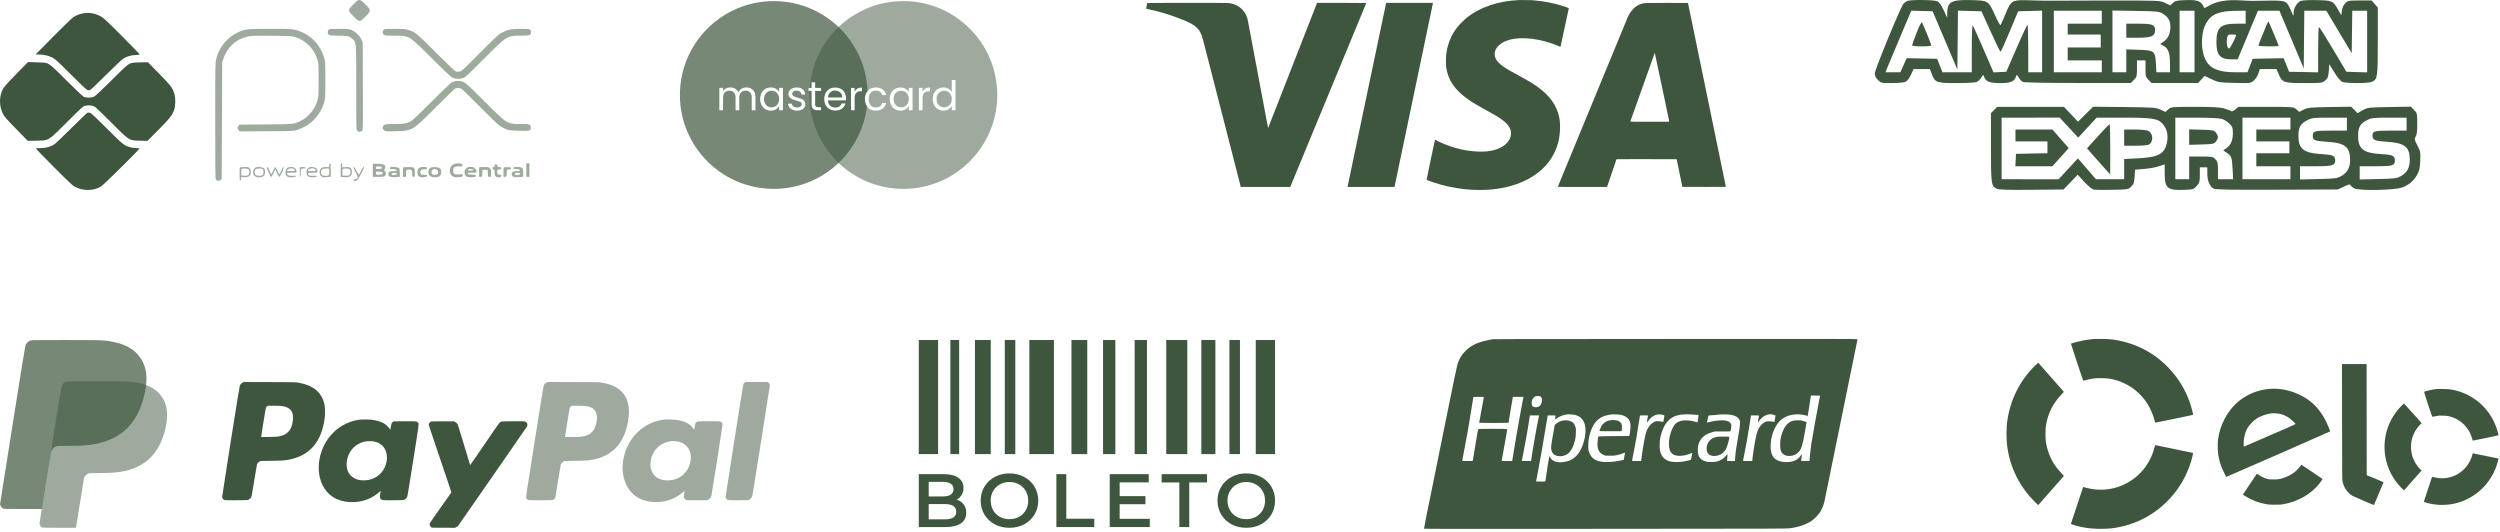
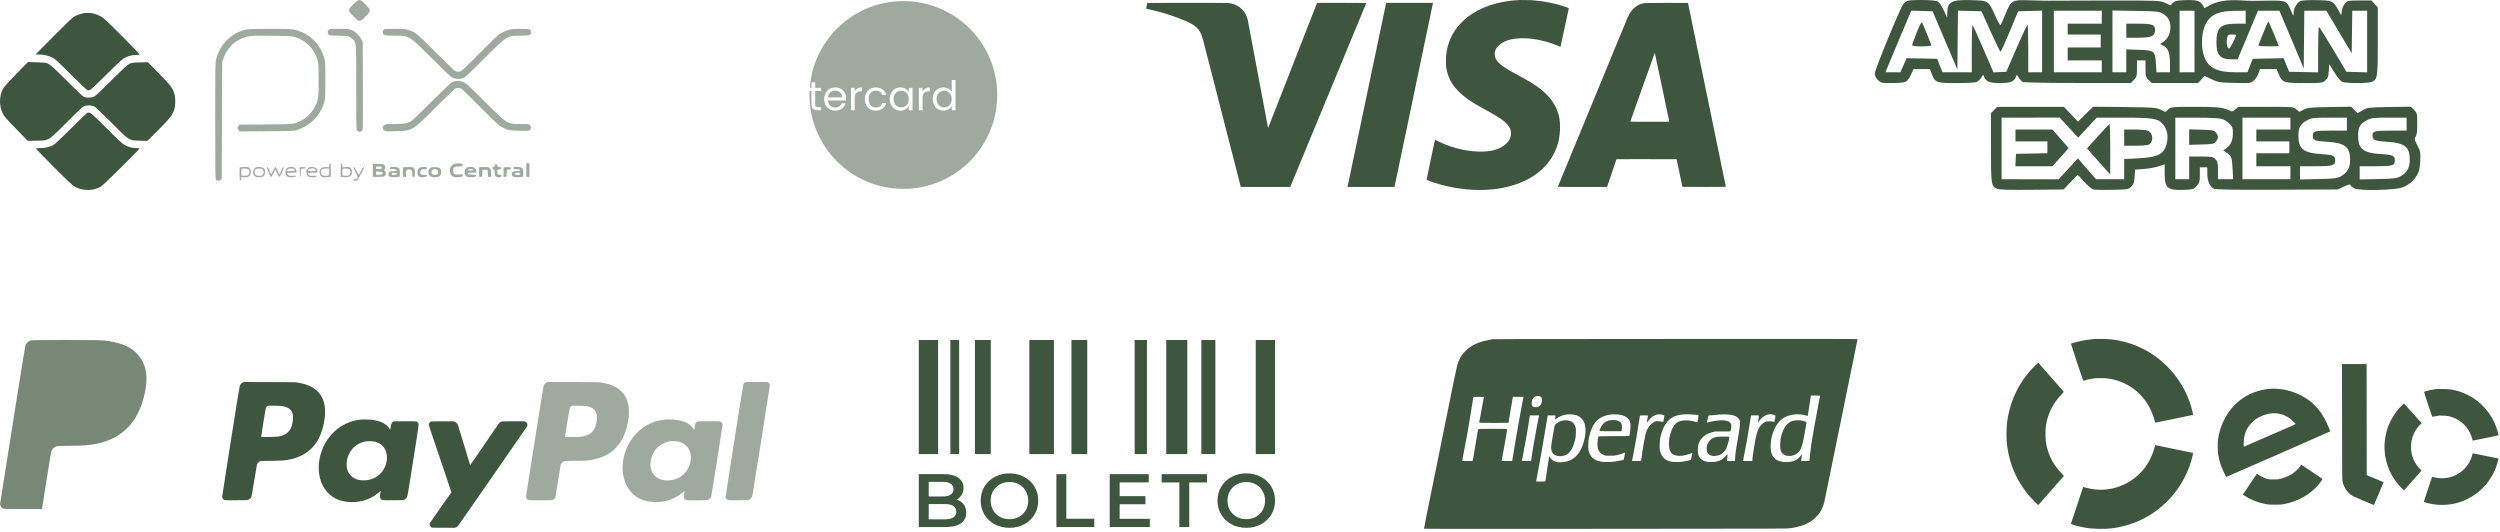
<svg xmlns="http://www.w3.org/2000/svg" width="235" height="50" viewBox="0 0 235 50" fill="none">
  <path d="M23.008 2.812C21.688 3.157 20.668 4.192 20.328 5.534C20.232 5.913 20.23 6.063 20.23 11.369C20.23 16.154 20.238 16.824 20.303 16.889C20.434 17.021 20.573 17.036 20.711 16.933L20.839 16.836L20.863 11.335L20.888 5.833L21.001 5.517C21.155 5.085 21.255 4.898 21.519 4.544C21.939 3.98 22.597 3.575 23.339 3.423C23.678 3.354 24.005 3.345 25.601 3.363C27.312 3.382 27.492 3.392 27.765 3.483C28.815 3.835 29.584 4.649 29.867 5.71C29.939 5.982 29.952 6.256 29.952 7.53C29.952 9.216 29.931 9.368 29.599 10.036C29.345 10.548 28.814 11.087 28.32 11.333C27.617 11.683 27.685 11.676 24.971 11.696L22.523 11.715L22.424 11.841C22.3 12.001 22.3 12.057 22.428 12.221L22.531 12.353L25.072 12.337C27.581 12.322 27.618 12.32 27.955 12.207C28.981 11.863 29.768 11.186 30.217 10.263C30.575 9.527 30.586 9.44 30.586 7.53C30.586 6.035 30.576 5.796 30.497 5.517C30.109 4.136 29.123 3.16 27.764 2.81C27.407 2.719 27.229 2.711 25.376 2.714C23.557 2.716 23.34 2.725 23.008 2.812Z" fill="#3E563E" fill-opacity="0.5" />
  <path d="M30.886 2.801C30.768 2.933 30.783 3.181 30.914 3.274C31.001 3.335 31.173 3.35 31.779 3.351C32.195 3.351 32.62 3.375 32.724 3.404C32.827 3.433 33.008 3.546 33.126 3.655C33.184 3.71 33.233 3.751 33.274 3.8C33.496 4.061 33.486 4.523 33.486 8.276C33.486 12.135 33.488 12.202 33.584 12.299C33.709 12.425 33.898 12.425 34.024 12.298C34.121 12.2 34.122 12.157 34.109 8.082L34.096 3.965L33.959 3.685C33.784 3.325 33.378 2.948 33.021 2.813C32.785 2.724 32.642 2.711 31.859 2.711C31.057 2.711 30.959 2.72 30.886 2.801Z" fill="#3E563E" fill-opacity="0.5" />
  <path d="M33.209 0.416C32.67 0.96 32.671 0.973 33.24 1.547C33.652 1.963 33.685 1.985 33.837 1.956C33.952 1.933 34.106 1.813 34.376 1.538C34.894 1.008 34.892 0.955 34.35 0.412C33.803 -0.138 33.758 -0.138 33.209 0.416Z" fill="#3E563E" fill-opacity="0.5" />
  <path d="M36.048 2.821C35.944 2.97 35.953 3.134 36.069 3.252C36.159 3.343 36.233 3.351 37.008 3.352C37.057 3.352 37.105 3.352 37.151 3.352C37.61 3.352 37.908 3.351 38.183 3.432C38.693 3.583 39.122 4.012 40.348 5.239C40.414 5.305 40.483 5.374 40.553 5.444C41.617 6.508 42.361 7.213 42.484 7.276C42.787 7.429 43.121 7.457 43.459 7.358C43.739 7.276 43.784 7.236 45.5 5.517L45.569 5.448C46.962 4.052 47.428 3.585 47.981 3.429C48.259 3.35 48.559 3.35 49.01 3.35L49.054 3.35C49.794 3.35 49.911 3.307 49.911 3.036C49.911 2.74 49.828 2.711 48.971 2.711C48.066 2.711 47.827 2.754 47.279 3.017C46.874 3.212 46.828 3.253 45.128 4.959C43.517 6.575 43.377 6.704 43.194 6.728C43.085 6.743 42.934 6.74 42.859 6.721C42.768 6.698 42.147 6.11 40.992 4.953C39.158 3.115 39.034 3.012 38.392 2.814C38.1 2.724 37.933 2.711 37.091 2.711C36.147 2.711 36.122 2.714 36.048 2.821Z" fill="#3E563E" fill-opacity="0.5" />
  <path d="M42.782 7.631C42.68 7.656 42.527 7.712 42.44 7.756C42.354 7.8 41.505 8.616 40.553 9.57C39.386 10.741 38.752 11.341 38.604 11.416C38.208 11.617 37.943 11.659 37.063 11.659C36.293 11.66 36.219 11.668 36.1 11.762C35.925 11.9 35.928 12.109 36.106 12.251C36.236 12.355 36.27 12.358 37.166 12.335L37.219 12.334C37.773 12.319 38.127 12.311 38.452 12.207C39.028 12.023 39.51 11.541 40.847 10.205L40.919 10.133C41.857 9.196 42.679 8.393 42.745 8.348C42.894 8.248 43.194 8.243 43.37 8.338C43.443 8.377 44.215 9.131 45.086 10.013C45.957 10.896 46.797 11.706 46.952 11.814C47.106 11.921 47.38 12.068 47.561 12.139C47.865 12.26 47.955 12.27 48.806 12.289C49.627 12.306 49.732 12.299 49.817 12.222C49.939 12.111 49.937 11.883 49.814 11.758C49.725 11.669 49.651 11.66 48.997 11.659L48.934 11.659C48.513 11.659 48.232 11.659 47.971 11.585C47.447 11.438 47.004 10.995 45.672 9.661L45.573 9.562C43.756 7.743 43.662 7.666 43.185 7.611C43.065 7.597 42.883 7.606 42.782 7.631Z" fill="#3E563E" fill-opacity="0.5" />
  <path d="M1.543 6.94C0.936 7.557 0.396 8.15 0.321 8.281C-0.092 9.006 -0.107 9.93 0.28 10.719C0.384 10.931 0.672 11.258 1.513 12.118L2.611 13.241L3.439 13.225C3.487 13.224 3.533 13.223 3.577 13.222C3.91 13.217 4.131 13.213 4.336 13.153C4.743 13.033 5.084 12.691 6.103 11.673C6.171 11.606 6.241 11.535 6.315 11.462C7.724 10.056 7.786 10 8.035 9.941C8.321 9.872 8.665 9.905 8.897 10.023C8.978 10.064 9.68 10.736 10.458 11.515C10.503 11.561 10.547 11.605 10.591 11.649L10.591 11.649C11.64 12.701 11.978 13.04 12.379 13.156C12.57 13.211 12.775 13.216 13.077 13.223L13.078 13.223C13.097 13.224 13.115 13.224 13.134 13.225L13.157 13.225L13.859 13.243L14.881 12.218C15.97 11.126 16.226 10.796 16.38 10.294C16.501 9.899 16.509 9.233 16.399 8.854C16.23 8.272 16.065 8.051 14.958 6.924L13.902 5.849L13.155 5.866C12.504 5.882 12.376 5.898 12.166 5.995C11.981 6.081 11.591 6.441 10.485 7.547C9.588 8.443 8.971 9.022 8.849 9.08C8.59 9.205 8.085 9.207 7.85 9.084C7.756 9.035 7.043 8.357 6.266 7.579C5.196 6.507 4.788 6.129 4.585 6.024C4.329 5.892 4.278 5.884 3.474 5.859L2.632 5.833L1.543 6.94Z" fill="#3E563E" />
  <path d="M7.899 1.237C7.592 1.278 7.213 1.416 6.912 1.597C6.798 1.665 5.948 2.486 5.024 3.421L3.342 5.12L3.61 5.121C4.046 5.121 4.489 5.213 4.853 5.379C5.167 5.522 5.306 5.646 6.632 6.971C7.422 7.762 8.127 8.431 8.198 8.458C8.269 8.485 8.379 8.494 8.442 8.479C8.505 8.463 9.182 7.826 9.946 7.061C10.71 6.297 11.444 5.602 11.579 5.517C11.918 5.302 12.375 5.17 12.778 5.17C13.016 5.17 13.114 5.152 13.114 5.107C13.114 5.073 12.363 4.292 11.444 3.372C9.985 1.908 9.732 1.676 9.434 1.521C8.918 1.253 8.44 1.164 7.899 1.237Z" fill="#3E563E" />
  <path fill-rule="evenodd" clip-rule="evenodd" d="M30.952 15.532L30.952 15.716L30.69 15.7C30.367 15.679 30.161 15.776 30.074 15.988C29.99 16.193 30.059 16.463 30.227 16.589C30.338 16.673 30.401 16.68 30.726 16.649L31.098 16.614V15.981C31.098 15.45 31.086 15.347 31.025 15.347C30.973 15.347 30.952 15.401 30.952 15.532ZM32.024 15.983V16.618L32.338 16.652C32.758 16.697 33.003 16.587 33.067 16.325C33.121 16.102 33.078 15.921 32.938 15.786C32.841 15.694 32.789 15.685 32.499 15.708L32.17 15.735V15.541C32.17 15.402 32.15 15.347 32.097 15.347C32.036 15.347 32.024 15.451 32.024 15.983ZM42.756 15.396C42.276 15.511 42.111 16.179 42.476 16.525C42.615 16.657 42.938 16.703 43.283 16.639C43.473 16.604 43.502 16.582 43.502 16.477C43.502 16.369 43.485 16.358 43.356 16.379C43.275 16.392 43.103 16.403 42.974 16.403C42.688 16.404 42.6 16.31 42.6 16.005C42.6 15.719 42.715 15.642 43.147 15.642C43.463 15.642 43.478 15.637 43.478 15.526C43.478 15.434 43.445 15.402 43.325 15.378C43.138 15.34 42.967 15.346 42.756 15.396ZM49.472 16.626H49.619H49.765V15.987V15.347H49.619H49.472V15.987V16.626ZM35.046 16.011V16.626H35.552C35.968 16.626 36.078 16.61 36.168 16.537C36.309 16.422 36.312 16.193 36.174 16.081C36.085 16.008 36.081 15.989 36.144 15.937C36.219 15.873 36.239 15.656 36.178 15.564C36.098 15.443 35.908 15.396 35.488 15.396H35.046V16.011ZM46.499 15.569C46.499 15.659 46.474 15.692 46.402 15.692C46.331 15.692 46.304 15.724 46.304 15.815C46.304 15.905 46.331 15.937 46.402 15.937C46.488 15.937 46.499 15.97 46.499 16.208C46.499 16.413 46.523 16.502 46.597 16.577C46.755 16.736 47.133 16.698 47.133 16.522C47.133 16.449 47.097 16.429 46.968 16.429C46.784 16.429 46.743 16.37 46.743 16.108C46.743 15.953 46.754 15.942 46.926 15.928C47.071 15.916 47.109 15.893 47.109 15.815C47.109 15.736 47.071 15.713 46.926 15.701C46.769 15.688 46.743 15.669 46.743 15.566C46.743 15.47 46.718 15.446 46.621 15.446C46.524 15.446 46.499 15.47 46.499 15.569ZM35.899 15.765C35.899 15.851 35.861 15.866 35.619 15.878C35.346 15.893 35.338 15.89 35.338 15.765C35.338 15.641 35.346 15.638 35.619 15.652C35.861 15.665 35.899 15.68 35.899 15.765ZM22.541 15.737C22.53 15.748 22.52 16.03 22.52 16.363C22.52 16.87 22.532 16.97 22.593 16.97C22.644 16.97 22.666 16.918 22.666 16.801V16.633L22.922 16.657C23.273 16.69 23.503 16.57 23.563 16.325C23.618 16.102 23.574 15.92 23.434 15.789C23.339 15.7 23.275 15.688 22.943 15.701C22.734 15.709 22.553 15.725 22.541 15.737ZM23.93 15.835C23.646 16.122 23.793 16.595 24.187 16.658C24.439 16.698 24.697 16.64 24.811 16.516C24.909 16.41 24.945 16.089 24.878 15.915C24.829 15.787 24.592 15.692 24.322 15.692C24.111 15.692 24.05 15.714 23.93 15.835ZM25.092 15.719C25.044 15.768 25.411 16.626 25.481 16.626C25.518 16.626 25.622 16.465 25.713 16.269L25.878 15.913L26.039 16.27C26.145 16.505 26.225 16.623 26.272 16.614C26.345 16.6 26.653 15.935 26.66 15.778C26.666 15.605 26.574 15.698 26.466 15.974C26.457 15.996 26.449 16.016 26.442 16.036C26.353 16.264 26.311 16.37 26.269 16.371C26.231 16.371 26.193 16.287 26.122 16.128L26.121 16.125L26.119 16.122C26.113 16.108 26.107 16.094 26.1 16.079C26.01 15.88 25.913 15.71 25.885 15.7C25.856 15.691 25.764 15.84 25.68 16.031C25.596 16.223 25.512 16.38 25.492 16.38C25.473 16.38 25.407 16.248 25.348 16.086C25.242 15.802 25.147 15.664 25.092 15.719ZM27.063 15.743C26.915 15.803 26.794 16.099 26.836 16.299C26.879 16.502 26.981 16.613 27.16 16.653C27.364 16.698 27.833 16.633 27.833 16.559C27.833 16.516 27.738 16.505 27.497 16.519C27.205 16.535 27.147 16.524 27.058 16.434C27.002 16.377 26.956 16.309 26.956 16.282C26.956 16.252 27.142 16.232 27.419 16.232C27.845 16.232 27.881 16.225 27.881 16.136C27.881 15.978 27.781 15.804 27.654 15.746C27.513 15.681 27.219 15.68 27.063 15.743ZM28.174 16.171C28.174 16.442 28.194 16.626 28.223 16.626C28.251 16.626 28.271 16.472 28.271 16.262C28.271 15.868 28.291 15.839 28.568 15.839C28.661 15.839 28.71 15.814 28.71 15.767C28.71 15.71 28.651 15.697 28.442 15.705L28.175 15.716L28.174 16.171ZM28.956 15.829C28.835 15.951 28.808 16.019 28.809 16.192C28.811 16.421 28.868 16.527 29.036 16.618C29.221 16.717 29.782 16.671 29.782 16.556C29.782 16.517 29.68 16.505 29.45 16.519C29.186 16.534 29.1 16.52 29.035 16.455C28.857 16.276 28.927 16.232 29.392 16.232H29.831V16.09C29.831 15.849 29.69 15.729 29.378 15.703C29.124 15.681 29.094 15.69 28.956 15.829ZM33.227 15.724C33.209 15.742 33.293 15.944 33.413 16.172C33.534 16.401 33.633 16.615 33.633 16.648C33.633 16.749 33.463 16.872 33.324 16.872C33.172 16.872 33.151 16.95 33.291 16.994C33.5 17.061 33.647 16.916 33.935 16.355C34.217 15.809 34.258 15.692 34.168 15.692C34.141 15.692 34.038 15.857 33.938 16.06C33.839 16.263 33.746 16.429 33.732 16.429C33.717 16.428 33.618 16.262 33.511 16.06C33.319 15.695 33.289 15.661 33.227 15.724ZM36.654 15.79C36.654 15.873 36.687 15.888 36.861 15.889C37.139 15.89 37.288 15.934 37.288 16.017C37.288 16.068 37.209 16.085 36.979 16.085C36.578 16.085 36.433 16.223 36.539 16.503C36.59 16.636 36.787 16.678 37.196 16.644L37.58 16.612L37.58 16.262C37.579 16.07 37.563 15.889 37.543 15.859C37.468 15.746 37.283 15.692 36.974 15.692C36.687 15.692 36.654 15.701 36.654 15.79ZM37.895 15.735C37.883 15.747 37.873 15.953 37.873 16.191V16.626H38.019H38.165V16.311C38.165 15.967 38.19 15.937 38.476 15.937C38.697 15.937 38.75 16.015 38.75 16.341C38.75 16.612 38.756 16.626 38.872 16.626C38.991 16.626 38.994 16.617 38.994 16.257C38.994 15.735 38.942 15.689 38.358 15.703C38.115 15.709 37.907 15.723 37.895 15.735ZM39.457 15.751C39.293 15.845 39.241 15.952 39.239 16.19C39.237 16.484 39.346 16.623 39.603 16.658C39.856 16.692 40.135 16.618 40.155 16.512C40.168 16.442 40.126 16.429 39.873 16.429C39.601 16.429 39.572 16.419 39.53 16.306C39.428 16.036 39.64 15.856 39.981 15.923C40.099 15.946 40.115 15.934 40.115 15.82C40.115 15.696 40.105 15.692 39.834 15.693C39.68 15.694 39.51 15.72 39.457 15.751ZM40.522 15.738C40.379 15.8 40.261 15.982 40.261 16.142C40.261 16.525 40.519 16.707 40.992 16.658C41.334 16.623 41.479 16.476 41.479 16.165C41.479 15.854 41.325 15.725 40.929 15.707C40.763 15.699 40.58 15.713 40.522 15.738ZM43.815 15.835C43.701 15.95 43.673 16.022 43.673 16.195C43.673 16.577 43.909 16.714 44.455 16.65C44.693 16.622 44.745 16.6 44.745 16.525C44.745 16.445 44.698 16.431 44.368 16.419C44.054 16.407 43.988 16.39 43.974 16.318C43.96 16.242 44.004 16.232 44.376 16.232C44.792 16.232 44.794 16.232 44.794 16.106C44.794 16.031 44.735 15.92 44.651 15.835C44.527 15.71 44.473 15.692 44.233 15.692C43.993 15.692 43.939 15.71 43.815 15.835ZM45.037 16.171V16.626H45.181C45.325 16.626 45.325 16.625 45.34 16.294L45.354 15.962H45.598H45.842L45.856 16.294C45.87 16.625 45.87 16.626 46.014 16.626H46.158V16.279C46.158 15.978 46.143 15.917 46.04 15.814C45.931 15.704 45.89 15.696 45.48 15.705L45.037 15.716V16.171ZM47.351 15.734C47.338 15.747 47.328 15.953 47.328 16.191V16.626H47.472C47.616 16.626 47.616 16.625 47.63 16.294L47.645 15.962L47.84 15.937C47.994 15.918 48.035 15.892 48.035 15.815C48.035 15.726 48.001 15.716 47.704 15.714C47.522 15.713 47.363 15.722 47.351 15.734ZM48.254 15.79C48.254 15.873 48.287 15.888 48.461 15.889C48.739 15.89 48.888 15.934 48.888 16.017C48.888 16.068 48.809 16.085 48.578 16.085C48.178 16.085 48.032 16.223 48.139 16.503C48.19 16.636 48.387 16.678 48.795 16.644L49.18 16.612L49.179 16.262C49.179 16.07 49.162 15.889 49.143 15.859C49.068 15.746 48.883 15.692 48.574 15.692C48.286 15.692 48.254 15.701 48.254 15.79ZM27.695 15.949C27.771 16.07 27.731 16.085 27.339 16.085H26.944L27.016 15.974C27.136 15.793 27.586 15.776 27.695 15.949ZM29.624 15.901C29.657 15.928 29.685 15.98 29.685 16.017C29.685 16.069 29.597 16.085 29.319 16.085C29.118 16.085 28.954 16.068 28.954 16.048C28.959 15.845 29.425 15.742 29.624 15.901ZM23.357 15.92C23.479 16.032 23.473 16.304 23.346 16.431C23.265 16.514 23.196 16.529 22.969 16.517L22.691 16.503L22.676 16.212C22.666 16.013 22.681 15.909 22.725 15.881C22.84 15.807 23.262 15.834 23.357 15.92ZM24.649 15.878C24.756 15.946 24.812 16.173 24.758 16.317C24.691 16.495 24.634 16.526 24.371 16.527C24.071 16.528 23.934 16.424 23.934 16.197C23.934 15.936 24.045 15.839 24.343 15.84C24.48 15.84 24.618 15.857 24.649 15.878ZM30.952 16.153C30.952 16.506 30.93 16.525 30.528 16.527C30.295 16.527 30.172 16.405 30.172 16.172C30.172 15.943 30.323 15.839 30.66 15.839H30.952V16.153ZM32.861 15.92C32.983 16.032 32.977 16.304 32.85 16.431C32.769 16.514 32.7 16.529 32.473 16.517L32.195 16.503L32.18 16.212C32.17 16.013 32.185 15.909 32.229 15.881C32.344 15.807 32.766 15.834 32.861 15.92ZM41.079 15.965C41.198 16.049 41.225 16.272 41.129 16.37C41.096 16.402 40.98 16.429 40.87 16.429C40.636 16.429 40.553 16.363 40.553 16.176C40.553 16.027 40.706 15.888 40.87 15.888C40.925 15.888 41.019 15.923 41.079 15.965ZM44.424 15.918C44.583 15.98 44.492 16.036 44.233 16.036C43.985 16.036 43.883 15.979 44.026 15.921C44.114 15.885 44.334 15.883 44.424 15.918ZM35.964 16.251C35.989 16.381 35.891 16.427 35.594 16.428C35.341 16.429 35.338 16.427 35.338 16.279V16.129L35.642 16.144C35.895 16.156 35.95 16.174 35.964 16.251ZM37.229 16.264C37.375 16.303 37.343 16.389 37.163 16.439C36.983 16.49 36.801 16.449 36.801 16.358C36.801 16.256 37.021 16.208 37.229 16.264ZM48.829 16.264C48.975 16.303 48.943 16.389 48.763 16.439C48.583 16.49 48.4 16.449 48.4 16.358C48.4 16.246 48.6 16.202 48.829 16.264Z" fill="#3E563E" fill-opacity="0.5" />
  <path d="M8.191 10.613C8.151 10.627 7.471 11.285 6.68 12.073C5.689 13.061 5.166 13.548 4.995 13.639C4.641 13.828 4.235 13.921 3.77 13.921C3.548 13.921 3.366 13.939 3.366 13.96C3.366 13.981 4.139 14.774 5.084 15.723C6.494 17.138 6.852 17.471 7.077 17.58C7.873 17.966 8.777 17.949 9.493 17.535C9.711 17.409 13.114 14.049 13.114 13.959C13.114 13.938 12.987 13.921 12.832 13.921C12.677 13.921 12.424 13.889 12.27 13.848C11.683 13.694 11.559 13.595 10.068 12.1C9.29 11.321 8.593 10.659 8.517 10.63C8.37 10.574 8.306 10.571 8.191 10.613Z" fill="#3E563E" />
-   <path fill-rule="evenodd" clip-rule="evenodd" d="M81.553 8.554C81.506 8.609 81.465 8.671 81.429 8.738C81.342 8.9 81.298 9.09 81.298 9.308C81.298 9.529 81.342 9.721 81.429 9.886C81.45 9.925 81.473 9.962 81.497 9.997C80.97 14.367 77.249 17.754 72.736 17.754C67.862 17.754 63.911 13.803 63.911 8.929C63.911 4.055 67.862 0.104 72.736 0.104C77.485 0.104 81.357 3.854 81.553 8.554ZM76.629 9.789V8.545H77.179V8.257H76.629V7.725H76.278V8.257H76.004V8.545H76.278V9.789C76.278 9.995 76.327 10.143 76.424 10.232C76.522 10.322 76.668 10.367 76.863 10.367H77.179V10.071H76.921C76.813 10.071 76.738 10.05 76.694 10.009C76.65 9.965 76.629 9.892 76.629 9.789ZM70.595 8.322C70.467 8.253 70.32 8.218 70.156 8.218C69.989 8.218 69.838 8.259 69.701 8.341C69.565 8.423 69.468 8.539 69.409 8.688C69.342 8.534 69.24 8.417 69.104 8.337C68.968 8.258 68.812 8.218 68.635 8.218C68.493 8.218 68.364 8.248 68.246 8.307C68.13 8.366 68.037 8.45 67.968 8.561V8.257H67.618V10.367H67.968V9.204C67.968 8.983 68.022 8.815 68.13 8.699C68.238 8.581 68.383 8.522 68.565 8.522C68.742 8.522 68.882 8.579 68.985 8.692C69.09 8.802 69.143 8.963 69.143 9.173V10.367H69.49V9.204C69.49 8.983 69.543 8.815 69.651 8.699C69.759 8.581 69.904 8.522 70.087 8.522C70.264 8.522 70.404 8.579 70.506 8.692C70.612 8.802 70.664 8.963 70.664 9.173V10.367H71.011V9.123C71.011 8.928 70.974 8.762 70.899 8.626C70.825 8.49 70.723 8.389 70.595 8.322ZM71.586 8.738C71.499 8.9 71.455 9.088 71.455 9.304C71.455 9.517 71.499 9.707 71.586 9.874C71.673 10.041 71.793 10.171 71.944 10.263C72.096 10.356 72.265 10.402 72.453 10.402C72.635 10.402 72.794 10.362 72.93 10.282C73.069 10.2 73.173 10.098 73.242 9.974V10.367H73.596V8.257H73.242V8.642C73.175 8.521 73.074 8.421 72.938 8.341C72.802 8.262 72.641 8.222 72.456 8.222C72.269 8.222 72.098 8.267 71.944 8.357C71.793 8.447 71.673 8.574 71.586 8.738ZM73.146 8.892C73.21 9.01 73.242 9.149 73.242 9.308C73.242 9.467 73.21 9.607 73.146 9.728C73.082 9.846 72.994 9.937 72.884 10.001C72.776 10.063 72.657 10.094 72.526 10.094C72.395 10.094 72.275 10.063 72.168 10.001C72.06 9.937 71.974 9.846 71.909 9.728C71.845 9.607 71.813 9.466 71.813 9.304C71.813 9.145 71.845 9.006 71.909 8.888C71.974 8.77 72.06 8.68 72.168 8.619C72.275 8.557 72.395 8.526 72.526 8.526C72.657 8.526 72.776 8.558 72.884 8.622C72.994 8.684 73.082 8.774 73.146 8.892ZM74.936 10.402C74.774 10.402 74.629 10.375 74.501 10.321C74.372 10.264 74.271 10.187 74.196 10.09C74.122 9.99 74.081 9.875 74.073 9.747H74.435C74.445 9.852 74.494 9.938 74.582 10.005C74.671 10.072 74.788 10.105 74.932 10.105C75.066 10.105 75.171 10.076 75.248 10.017C75.325 9.958 75.363 9.883 75.363 9.793C75.363 9.701 75.322 9.633 75.24 9.589C75.158 9.543 75.031 9.498 74.859 9.454C74.702 9.413 74.574 9.372 74.474 9.331C74.376 9.287 74.291 9.225 74.219 9.142C74.15 9.058 74.115 8.947 74.115 8.811C74.115 8.703 74.148 8.604 74.212 8.515C74.276 8.425 74.367 8.354 74.485 8.303C74.603 8.249 74.738 8.222 74.89 8.222C75.123 8.222 75.312 8.281 75.456 8.399C75.6 8.517 75.677 8.679 75.687 8.884H75.337C75.329 8.774 75.284 8.685 75.202 8.619C75.122 8.552 75.014 8.518 74.878 8.518C74.752 8.518 74.652 8.545 74.578 8.599C74.503 8.653 74.466 8.724 74.466 8.811C74.466 8.88 74.488 8.938 74.531 8.984C74.578 9.028 74.634 9.064 74.701 9.092C74.77 9.118 74.865 9.147 74.986 9.181C75.138 9.222 75.261 9.263 75.356 9.304C75.451 9.343 75.532 9.402 75.598 9.481C75.668 9.561 75.704 9.665 75.706 9.793C75.706 9.909 75.674 10.013 75.61 10.105C75.546 10.198 75.455 10.271 75.337 10.325C75.221 10.376 75.087 10.402 74.936 10.402ZM79.53 9.231C79.53 9.298 79.526 9.368 79.518 9.443H77.831C77.844 9.651 77.915 9.814 78.043 9.932C78.174 10.047 78.332 10.105 78.517 10.105C78.668 10.105 78.794 10.071 78.894 10.001C78.997 9.929 79.069 9.834 79.11 9.716H79.487C79.431 9.919 79.318 10.085 79.148 10.213C78.979 10.339 78.768 10.402 78.517 10.402C78.317 10.402 78.137 10.357 77.978 10.267C77.821 10.177 77.698 10.05 77.608 9.886C77.518 9.719 77.473 9.526 77.473 9.308C77.473 9.09 77.517 8.898 77.604 8.734C77.691 8.57 77.813 8.444 77.97 8.357C78.129 8.267 78.311 8.222 78.517 8.222C78.717 8.222 78.894 8.265 79.048 8.353C79.202 8.44 79.32 8.561 79.403 8.715C79.487 8.866 79.53 9.038 79.53 9.231ZM79.168 9.158C79.168 9.024 79.138 8.91 79.079 8.815C79.02 8.717 78.939 8.644 78.836 8.595C78.736 8.544 78.625 8.518 78.501 8.518C78.324 8.518 78.173 8.575 78.047 8.688C77.924 8.801 77.853 8.957 77.835 9.158H79.168ZM80.605 8.318C80.492 8.385 80.404 8.479 80.343 8.599V8.257H79.992V10.367H80.343V9.219C80.343 8.793 80.539 8.58 80.932 8.58H81.025V8.218C80.86 8.218 80.72 8.251 80.605 8.318Z" fill="#3E563E" fill-opacity="0.7" />
  <path fill-rule="evenodd" clip-rule="evenodd" d="M76.099 8.545C76.093 8.673 76.091 8.8 76.091 8.929C76.091 13.803 80.042 17.754 84.915 17.754C89.79 17.754 93.741 13.803 93.741 8.929C93.741 4.055 89.79 0.104 84.915 0.104C80.268 0.104 76.459 3.697 76.116 8.257H76.278V7.725H76.629V8.257H77.179V8.545H76.629V9.789C76.629 9.892 76.65 9.965 76.694 10.009C76.738 10.05 76.814 10.071 76.921 10.071H77.179V10.367H76.864C76.668 10.367 76.522 10.322 76.424 10.232C76.327 10.143 76.278 9.995 76.278 9.789V8.545H76.099ZM87.808 8.738C87.721 8.9 87.677 9.088 87.677 9.304C87.677 9.517 87.721 9.707 87.808 9.874C87.896 10.041 88.015 10.171 88.167 10.263C88.321 10.356 88.491 10.402 88.679 10.402C88.861 10.402 89.02 10.362 89.156 10.282C89.293 10.2 89.395 10.096 89.465 9.97V10.367H89.819V7.517H89.465V8.634C89.39 8.511 89.282 8.412 89.141 8.337C89 8.26 88.847 8.222 88.683 8.222C88.493 8.222 88.321 8.267 88.167 8.357C88.015 8.447 87.896 8.574 87.808 8.738ZM89.368 8.892C89.433 9.01 89.465 9.149 89.465 9.308C89.465 9.467 89.433 9.607 89.368 9.728C89.304 9.846 89.217 9.937 89.106 10.001C88.999 10.063 88.879 10.094 88.748 10.094C88.617 10.094 88.498 10.063 88.39 10.001C88.282 9.937 88.196 9.846 88.132 9.728C88.068 9.607 88.036 9.466 88.036 9.304C88.036 9.145 88.068 9.006 88.132 8.888C88.196 8.77 88.282 8.68 88.39 8.619C88.498 8.557 88.617 8.526 88.748 8.526C88.879 8.526 88.999 8.558 89.106 8.622C89.217 8.684 89.304 8.774 89.368 8.892ZM79.53 9.231C79.53 9.298 79.526 9.368 79.518 9.443H77.831C77.844 9.651 77.915 9.814 78.043 9.932C78.174 10.047 78.332 10.105 78.517 10.105C78.668 10.105 78.794 10.071 78.894 10.001C78.997 9.929 79.069 9.834 79.11 9.716H79.487C79.431 9.919 79.318 10.085 79.148 10.213C78.979 10.339 78.769 10.402 78.517 10.402C78.317 10.402 78.137 10.357 77.978 10.267C77.821 10.177 77.698 10.05 77.608 9.886C77.518 9.719 77.473 9.526 77.473 9.308C77.473 9.09 77.517 8.898 77.604 8.734C77.691 8.57 77.813 8.444 77.97 8.357C78.129 8.267 78.311 8.222 78.517 8.222C78.717 8.222 78.894 8.265 79.048 8.353C79.202 8.44 79.32 8.561 79.403 8.715C79.487 8.866 79.53 9.038 79.53 9.231ZM79.168 9.158C79.168 9.024 79.138 8.91 79.079 8.815C79.02 8.717 78.939 8.644 78.837 8.595C78.736 8.544 78.625 8.518 78.501 8.518C78.324 8.518 78.173 8.575 78.047 8.688C77.924 8.801 77.853 8.957 77.835 9.158H79.168ZM80.605 8.318C80.492 8.385 80.405 8.479 80.343 8.599V8.257H79.992V10.367H80.343V9.219C80.343 8.793 80.539 8.58 80.932 8.58H81.025V8.218C80.86 8.218 80.72 8.251 80.605 8.318ZM81.298 9.308C81.298 9.09 81.342 8.9 81.429 8.738C81.517 8.574 81.637 8.447 81.791 8.357C81.948 8.267 82.126 8.222 82.327 8.222C82.586 8.222 82.799 8.285 82.966 8.411C83.135 8.536 83.247 8.711 83.301 8.934H82.924C82.888 8.806 82.817 8.705 82.712 8.63C82.609 8.556 82.481 8.518 82.327 8.518C82.126 8.518 81.965 8.588 81.841 8.726C81.718 8.862 81.656 9.056 81.656 9.308C81.656 9.562 81.718 9.759 81.841 9.897C81.965 10.036 82.126 10.105 82.327 10.105C82.481 10.105 82.609 10.069 82.712 9.997C82.814 9.926 82.885 9.823 82.924 9.689H83.301C83.245 9.905 83.132 10.078 82.962 10.209C82.793 10.338 82.581 10.402 82.327 10.402C82.126 10.402 81.948 10.357 81.791 10.267C81.637 10.177 81.517 10.05 81.429 9.886C81.342 9.721 81.298 9.529 81.298 9.308ZM83.769 8.738C83.681 8.9 83.638 9.088 83.638 9.304C83.638 9.517 83.681 9.707 83.769 9.874C83.856 10.041 83.975 10.171 84.127 10.263C84.278 10.356 84.448 10.402 84.635 10.402C84.818 10.402 84.977 10.362 85.113 10.282C85.252 10.2 85.356 10.098 85.425 9.974V10.367H85.779V8.257H85.425V8.642C85.358 8.521 85.257 8.421 85.121 8.341C84.985 8.262 84.824 8.222 84.639 8.222C84.452 8.222 84.281 8.267 84.127 8.357C83.975 8.447 83.856 8.574 83.769 8.738ZM85.329 8.892C85.393 9.01 85.425 9.149 85.425 9.308C85.425 9.467 85.393 9.607 85.329 9.728C85.264 9.846 85.177 9.937 85.067 10.001C84.959 10.063 84.84 10.094 84.709 10.094C84.578 10.094 84.458 10.063 84.35 10.001C84.243 9.937 84.156 9.846 84.092 9.728C84.028 9.607 83.996 9.466 83.996 9.304C83.996 9.145 84.028 9.006 84.092 8.888C84.156 8.77 84.243 8.68 84.35 8.619C84.458 8.557 84.578 8.526 84.709 8.526C84.84 8.526 84.959 8.558 85.067 8.622C85.177 8.684 85.264 8.774 85.329 8.892ZM86.722 8.599C86.784 8.479 86.871 8.385 86.984 8.318C87.1 8.251 87.24 8.218 87.404 8.218V8.58H87.311C86.918 8.58 86.722 8.793 86.722 9.219V10.367H86.372V8.257H86.722V8.599Z" fill="#3E563E" fill-opacity="0.5" />
  <path fill-rule="evenodd" clip-rule="evenodd" d="M142.838 0.002C140.838 0.087 139.114 0.668 137.858 1.679C137.623 1.869 137.174 2.318 137.001 2.539C136.404 3.297 136.06 4.146 135.935 5.172C135.91 5.38 135.911 6.112 135.936 6.295C136.108 7.528 136.761 8.482 138.044 9.372C138.471 9.668 138.808 9.869 139.778 10.402C140.139 10.601 140.522 10.816 140.629 10.881C141.472 11.386 141.872 11.787 142.002 12.255C142.046 12.413 142.046 12.656 142.002 12.824C141.862 13.355 141.377 13.796 140.665 14.04C140.277 14.174 139.863 14.24 139.345 14.252C138.099 14.28 136.648 13.961 135.407 13.387C135.223 13.302 134.954 13.162 134.917 13.133C134.907 13.125 134.895 13.123 134.89 13.127C134.874 13.144 134.09 16.892 134.101 16.902C134.123 16.922 134.45 17.047 134.73 17.141C135.661 17.457 136.734 17.688 137.743 17.79C138.611 17.878 139.524 17.881 140.326 17.798C142.797 17.542 144.77 16.499 145.804 14.903C146.391 13.996 146.672 12.96 146.644 11.803C146.632 11.34 146.579 11.001 146.459 10.619C146.113 9.526 145.342 8.645 143.992 7.802C143.684 7.61 143.318 7.402 142.686 7.061C141.971 6.675 141.702 6.52 141.423 6.332C141.15 6.148 141.003 6.029 140.859 5.877C140.607 5.61 140.498 5.371 140.499 5.084C140.499 4.45 141.114 3.907 142.073 3.693C142.594 3.577 143.303 3.561 144.021 3.648C144.843 3.749 145.789 4.009 146.504 4.332C146.602 4.376 146.684 4.411 146.686 4.409C146.688 4.407 146.862 3.598 147.073 2.611C147.284 1.624 147.46 0.806 147.465 0.791C147.474 0.76 147.431 0.74 147.131 0.636C146.263 0.333 145.19 0.112 144.216 0.037C144.105 0.029 143.975 0.018 143.927 0.014C143.818 0.005 142.982 -0.004 142.838 0.002ZM107.83 0.288C107.82 0.317 107.736 0.815 107.741 0.82C107.743 0.822 107.842 0.844 107.96 0.869C108.885 1.062 109.84 1.342 110.678 1.665C111.415 1.948 111.681 2.061 111.936 2.2C112.393 2.449 112.696 2.744 112.864 3.104C113.002 3.399 112.994 3.368 113.777 6.427C114.099 7.682 114.387 8.808 114.418 8.929C114.474 9.145 115.742 14.092 115.875 14.611C115.913 14.759 116.099 15.486 116.289 16.227L116.634 17.573L118.958 17.573L121.282 17.573L124.854 8.934C126.818 4.183 128.428 0.29 128.431 0.283C128.433 0.276 127.442 0.27 126.119 0.27H123.803L123.779 0.332C123.765 0.366 122.734 3.004 121.488 6.193C120.242 9.383 119.216 12.002 119.209 12.014C119.2 12.03 119.197 12.03 119.196 12.017C119.195 11.98 117.319 2.01 117.284 1.855C117.15 1.269 116.792 0.795 116.279 0.526C116.026 0.393 115.766 0.317 115.46 0.285C115.226 0.261 107.838 0.264 107.83 0.288ZM130.291 0.31C130.286 0.332 129.473 4.204 128.484 8.914C127.494 13.624 126.681 17.499 126.676 17.525L126.668 17.573H128.876H131.083L132.886 8.961C133.877 4.225 134.691 0.332 134.694 0.31L134.7 0.27H132.5H130.299L130.291 0.31ZM154.658 0.287C153.929 0.363 153.393 0.792 153.012 1.605C152.965 1.705 146.547 17.269 146.435 17.554C146.43 17.569 146.897 17.573 148.745 17.573H151.061L151.237 17.058C151.334 16.776 151.534 16.188 151.682 15.753L151.952 14.962L154.777 14.961C156.331 14.961 157.603 14.963 157.603 14.965C157.603 14.967 157.725 15.553 157.874 16.267L158.144 17.565L160.191 17.569C162.136 17.573 162.237 17.571 162.23 17.547C162.222 17.52 158.671 0.289 158.671 0.277C158.671 0.264 154.785 0.273 154.658 0.287ZM156.232 8.183C156.605 9.948 156.91 11.403 156.91 11.418C156.91 11.444 156.848 11.445 155.075 11.445C153.614 11.445 153.242 11.441 153.247 11.427C153.335 11.164 155.546 4.954 155.549 4.963C155.551 4.969 155.858 6.419 156.232 8.183Z" fill="#3E563E" />
  <path fill-rule="evenodd" clip-rule="evenodd" d="M179.286 0.09C179.176 0.136 179.011 0.258 178.92 0.363C178.65 0.672 176.231 6.554 176.231 6.901C176.231 7.115 176.325 7.313 176.523 7.514C176.81 7.804 176.84 7.811 177.851 7.809C178.467 7.808 178.987 7.757 179.136 7.682C179.281 7.61 179.489 7.333 179.631 7.024L179.875 6.491H180.644H181.413L181.584 6.947C181.891 7.761 182.026 7.811 183.901 7.811C184.799 7.811 185.65 7.766 185.791 7.712C185.932 7.657 186.134 7.47 186.238 7.296C186.416 7 186.433 6.992 186.495 7.189C186.642 7.659 187.009 7.811 188.001 7.811C188.993 7.811 189.361 7.659 189.508 7.189C189.57 6.991 189.586 6.998 189.759 7.286C189.861 7.456 190.029 7.641 190.132 7.697C190.25 7.761 192.17 7.799 195.308 7.8L200.297 7.802L200.586 7.51C200.853 7.239 200.874 7.16 200.874 6.448V5.679H201.275H201.676V6.448C201.676 7.16 201.697 7.239 201.964 7.51L202.253 7.802H204.437H206.621L206.928 7.468L207.235 7.135L207.887 7.446C208.507 7.742 208.609 7.759 210.046 7.794C211.539 7.831 211.556 7.829 211.856 7.574C212.022 7.432 212.218 7.13 212.292 6.904L212.427 6.491H213.209H213.992L214.209 7.004C214.531 7.761 214.681 7.811 216.642 7.811C218.243 7.811 218.303 7.803 218.575 7.566C218.812 7.359 218.863 7.223 218.906 6.678L218.956 6.034L219.428 6.803C219.697 7.242 220.011 7.623 220.159 7.691C220.503 7.85 222.621 7.849 222.966 7.69C223.49 7.448 223.514 7.277 223.514 3.858V0.708L223.222 0.376L222.93 0.045H221.822C220.762 0.045 220.702 0.056 220.454 0.308C220.289 0.476 220.173 0.73 220.136 1.003L220.079 1.433L219.795 0.934C219.303 0.07 219.257 0.049 217.819 0.012C217.093 -0.007 216.434 0.025 216.276 0.086C215.925 0.221 215.602 0.756 215.597 1.212C215.592 1.567 215.592 1.567 215.363 1.029C214.952 0.066 214.904 0.043 213.319 0.058C212.562 0.065 211.854 0.075 211.743 0.081C211.633 0.086 211.102 0.064 210.563 0.032C209.364 -0.039 208.413 0.114 207.728 0.49L207.218 0.769L207.056 0.482C206.826 0.076 206.466 -0.027 205.415 0.011C204.624 0.04 204.463 0.077 204.255 0.275L204.013 0.505L203.521 0.275C203.029 0.045 203.02 0.045 197.919 0.048C195.109 0.049 192.72 0.058 192.61 0.066C192.499 0.074 191.756 0.06 190.957 0.034C189.093 -0.027 189.057 -0.008 188.512 1.323C188.298 1.848 188.09 2.315 188.052 2.359C188.013 2.404 187.786 2.005 187.548 1.472C186.911 0.048 186.917 0.052 185.264 0.01C183.412 -0.036 183.048 0.166 183.039 1.242L183.035 1.669L182.706 0.957C182.475 0.46 182.294 0.208 182.104 0.12C181.796 -0.022 179.612 -0.045 179.286 0.09ZM182.831 3.801L183.994 6.542L184.021 3.772L184.048 1.003L185.153 1.031L186.258 1.06L187.119 2.963C187.593 4.01 188.012 4.867 188.05 4.867C188.088 4.867 188.477 4.01 188.913 2.963L189.707 1.06L190.833 1.031L191.958 1.002V3.899V6.796H191.307H190.656V4.562C190.656 3.334 190.622 2.33 190.581 2.331C190.54 2.332 190.076 3.325 189.55 4.539L188.595 6.745L187.993 6.775L187.39 6.804L186.457 4.643C185.944 3.454 185.485 2.438 185.436 2.385C185.384 2.328 185.347 3.225 185.347 4.542V6.796L183.969 6.795L182.592 6.793L182.34 6.16L182.089 5.527L180.657 5.498L179.226 5.47L178.929 6.133L178.633 6.796H177.935H177.237L177.341 6.52C177.398 6.368 177.943 5.064 178.553 3.623L179.662 1.002L180.664 1.031L181.667 1.06L182.831 3.801ZM197.568 1.618V2.227H195.966H194.363V2.735V3.243H195.915H197.468V3.852V4.461H195.915H194.363V5.07V5.679H195.966H197.568V6.237V6.796H195.314H193.06V3.902V1.009H195.314H197.568V1.618ZM203.268 1.263C203.822 1.593 204.024 1.95 204.015 2.579C204.007 3.196 203.778 3.655 203.33 3.952L203.052 4.137L203.373 4.306C203.813 4.536 203.98 4.996 203.98 5.98V6.796H203.341H202.703L202.656 5.977C202.589 4.794 202.504 4.727 201.022 4.679L199.872 4.642V5.719V6.796H199.221H198.57V3.892V0.989L200.749 1.025C202.71 1.056 202.962 1.08 203.268 1.263ZM206.284 3.902V6.796H205.583H204.881V3.902V1.009H205.583H206.284V3.902ZM211.092 1.618V2.227H210.238C208.734 2.227 208.349 2.578 208.345 3.953C208.341 5.187 208.685 5.579 209.77 5.576L210.341 5.574L211.293 3.293L212.244 1.012L213.255 1.011L214.265 1.009L215.409 3.72L216.552 6.431L216.579 3.72L216.605 1.009H217.641H218.677L219.868 3.005L221.06 5L221.087 3.005L221.114 1.009H221.813H222.512V3.906V6.803L221.537 6.774L220.562 6.745L219.308 4.639C218.619 3.481 218.021 2.533 217.979 2.533C217.938 2.532 217.904 3.493 217.904 4.667V6.801L216.541 6.773L215.177 6.745L214.919 6.108L214.661 5.471L213.206 5.499L211.752 5.527L211.506 6.161L211.261 6.796H210.193C208.301 6.796 207.483 6.348 207.131 5.122C206.866 4.196 206.966 2.915 207.359 2.208C207.842 1.341 208.579 1.028 210.166 1.016L211.092 1.009V1.618ZM180.155 3.093C179.925 3.683 179.737 4.21 179.737 4.263C179.737 4.317 180.136 4.359 180.638 4.359C181.134 4.359 181.54 4.321 181.54 4.274C181.54 4.144 180.744 2.193 180.654 2.101C180.61 2.056 180.385 2.502 180.155 3.093ZM213.038 2.389C212.949 2.607 212.746 3.105 212.586 3.494C212.425 3.884 212.294 4.238 212.294 4.281C212.294 4.324 212.723 4.359 213.246 4.359C213.77 4.359 214.198 4.341 214.198 4.318C214.198 4.248 213.297 2.092 213.246 2.041C213.22 2.015 213.126 2.171 213.038 2.389ZM199.872 2.887V3.547H200.931C202.254 3.547 202.572 3.408 202.576 2.827C202.579 2.324 202.331 2.227 201.042 2.227H199.872V2.887ZM210.191 3.287C210.191 3.483 209.635 4.562 209.534 4.562C209.362 4.562 209.261 4.056 209.344 3.606C209.408 3.263 209.433 3.243 209.801 3.243C210.015 3.243 210.191 3.262 210.191 3.287ZM187.443 10.341L187.15 10.638V13.848C187.15 17.363 187.173 17.517 187.727 17.75C187.932 17.836 188.865 17.861 190.993 17.84L193.973 17.81L194.638 17.116L195.304 16.421L195.91 17.082C196.244 17.446 196.634 17.773 196.778 17.81C196.922 17.846 197.722 17.861 198.554 17.843C200.05 17.811 200.072 17.807 200.341 17.534C200.569 17.303 200.621 17.149 200.655 16.603L200.696 15.949L201.562 15.879C202.038 15.84 202.664 15.725 202.953 15.624L203.479 15.44V16.323C203.479 17.684 203.743 17.906 205.285 17.846C206.173 17.811 206.209 17.801 206.492 17.479C206.756 17.18 206.785 17.078 206.785 16.438V15.729H207.135H207.486L207.486 16.313C207.486 16.994 207.72 17.546 208.087 17.73C208.279 17.827 209.671 17.851 214.047 17.833L219.758 17.81L220.326 17.54C220.772 17.328 220.906 17.3 220.947 17.408C220.976 17.484 221.144 17.622 221.321 17.714C221.77 17.95 225.135 17.88 225.811 17.621C226.435 17.382 226.871 17.017 227.189 16.469C227.414 16.079 227.468 15.847 227.501 15.127C227.538 14.312 227.521 14.22 227.231 13.664C226.947 13.121 226.934 13.053 227.071 12.855C227.179 12.698 227.221 12.361 227.221 11.638C227.221 10.661 227.214 10.631 226.919 10.332L226.617 10.026L224.59 10.061C222.607 10.094 222.552 10.101 222.087 10.367L221.612 10.639L221.311 10.334L221.01 10.029L218.982 10.062C217.162 10.092 216.91 10.117 216.543 10.306L216.133 10.518L215.861 10.281C215.591 10.046 215.568 10.044 212.998 10.044H210.406L210.114 10.294C209.946 10.437 209.783 10.506 209.731 10.455C209.681 10.407 209.395 10.295 209.096 10.206C208.67 10.079 208.065 10.044 206.321 10.044C204.122 10.044 204.087 10.048 203.816 10.284L203.541 10.524L203.084 10.309C202.658 10.109 202.43 10.093 199.692 10.063L196.757 10.03L196.044 10.734L195.332 11.438L194.671 10.741L194.01 10.044H190.873H187.736L187.443 10.341ZM194.482 11.997L195.353 12.938L196.218 11.998L197.084 11.059H199.562C202.365 11.059 202.877 11.143 203.318 11.675C203.7 12.135 203.829 12.72 203.694 13.386C203.475 14.466 202.901 14.783 200.987 14.881L199.672 14.948V15.897V16.846L198.345 16.845L197.017 16.843L196.17 15.865L195.322 14.887L194.417 15.869L193.511 16.851L190.831 16.849L188.152 16.846V13.953V11.059L190.882 11.058L193.611 11.056L194.482 11.997ZM208.834 11.172C209.051 11.233 209.378 11.434 209.56 11.618C209.858 11.921 209.89 12.01 209.89 12.547C209.889 13.207 209.676 13.672 209.241 13.961L208.982 14.133L209.323 14.367C209.763 14.67 209.802 14.781 209.865 15.907L209.917 16.846H209.203H208.488V16.029C208.488 15.297 208.462 15.187 208.242 14.963C208.01 14.729 207.931 14.714 206.889 14.714H205.783V15.78V16.846H205.132H204.481V13.953V11.059L206.459 11.06C207.586 11.06 208.608 11.108 208.834 11.172ZM215.3 11.618V12.176H213.697H212.094V12.735V13.293H213.647H215.2V13.851V14.409H213.647H212.094V15.019V15.628H213.697H215.3V16.237V16.846H213.046H210.792V13.953V11.059H213.046H215.3V11.618ZM220.609 11.668V12.278H219.126C217.526 12.278 217.403 12.315 217.403 12.802C217.403 13.187 217.582 13.254 218.804 13.332C220.424 13.435 220.91 13.824 220.91 15.019C220.91 15.754 220.662 16.217 220.098 16.539C219.686 16.774 219.545 16.793 217.929 16.83L216.201 16.869V16.248V15.628H217.671C219.263 15.628 219.507 15.553 219.507 15.061C219.507 14.643 219.287 14.545 218.216 14.485C216.551 14.392 216.051 14 216.051 12.785C216.051 11.956 216.234 11.635 216.905 11.288C217.309 11.079 217.483 11.059 218.977 11.059H220.609V11.668ZM226.219 11.668V12.278H224.736C223.171 12.278 223.013 12.321 223.013 12.748C223.013 13.163 223.234 13.257 224.377 13.328C226.043 13.431 226.519 13.807 226.519 15.02C226.52 15.754 226.272 16.217 225.708 16.539C225.296 16.774 225.155 16.793 223.539 16.83L221.811 16.869V16.248V15.628H223.307C224.926 15.628 225.117 15.569 225.117 15.069C225.117 14.643 224.902 14.545 223.825 14.485C222.161 14.392 221.661 14 221.661 12.785C221.661 11.956 221.843 11.635 222.514 11.288C222.919 11.079 223.093 11.059 224.587 11.059H226.219V11.668ZM197.2 12.814L196.181 13.943L196.667 14.506C196.935 14.816 197.425 15.366 197.757 15.729L198.36 16.389L198.365 14.029C198.368 12.731 198.336 11.672 198.295 11.677C198.253 11.682 197.761 12.194 197.2 12.814ZM189.454 12.735V13.293H190.957H192.459V13.848V14.404L190.982 14.432L189.504 14.46L189.474 15.044L189.444 15.628H191.186H192.928L193.692 14.777L194.457 13.925L193.696 13.051L192.935 12.176H191.195H189.454V12.735ZM199.672 12.938V13.699H200.731C201.313 13.699 201.878 13.65 201.988 13.591C202.452 13.339 202.407 12.518 201.916 12.292C201.779 12.228 201.217 12.176 200.669 12.176H199.672V12.938ZM205.783 12.887V13.615L206.944 13.581C208.023 13.549 208.119 13.53 208.296 13.307C208.402 13.175 208.488 12.986 208.488 12.887C208.488 12.787 208.402 12.598 208.296 12.466C208.119 12.244 208.023 12.224 206.944 12.193L205.783 12.159V12.887Z" fill="#3E563E" />
-   <path fill-rule="evenodd" clip-rule="evenodd" d="M6.149 35.902C6.002 35.97 5.85 36.126 5.792 36.268C5.768 36.326 5.289 39.27 4.728 42.811L3.707 49.248L3.761 49.37C3.792 49.438 3.86 49.519 3.913 49.552C4.007 49.61 4.068 49.612 5.579 49.612L7.147 49.612L7.507 47.335C7.705 46.083 7.88 45.008 7.896 44.946C7.933 44.798 8.111 44.594 8.264 44.525C8.373 44.476 8.475 44.469 9.187 44.469C10.78 44.467 11.521 44.38 12.344 44.101C14.067 43.517 15.115 42.245 15.566 40.193C15.793 39.159 15.749 38.339 15.432 37.678C15.303 37.41 15.027 37.031 14.822 36.841C14.261 36.322 13.433 36.012 12.275 35.889C11.946 35.854 11.298 35.845 9.066 35.845C6.407 35.846 6.264 35.848 6.149 35.902Z" fill="#3E563E" fill-opacity="0.5" />
  <path fill-rule="evenodd" clip-rule="evenodd" d="M2.802 32.027C2.633 32.106 2.458 32.286 2.392 32.45C2.365 32.517 1.815 35.914 1.171 40L0 47.427L0.063 47.568C0.098 47.645 0.176 47.74 0.237 47.778C0.344 47.845 0.414 47.847 2.147 47.847L3.946 47.847L4.36 45.22C4.587 43.775 4.788 42.535 4.805 42.464C4.849 42.293 5.053 42.057 5.227 41.978C5.352 41.92 5.47 41.913 6.287 41.912C8.114 41.91 8.963 41.811 9.908 41.488C11.884 40.814 13.086 39.347 13.604 36.978C13.864 35.786 13.814 34.84 13.45 34.077C13.302 33.768 12.985 33.331 12.75 33.111C12.107 32.512 11.157 32.154 9.828 32.012C9.451 31.972 8.708 31.962 6.148 31.962C3.097 31.962 2.934 31.966 2.802 32.027Z" fill="#3E563E" fill-opacity="0.7" />
-   <path fill-rule="evenodd" clip-rule="evenodd" d="M22.546 36.235C22.598 36.119 22.704 36.011 22.822 35.955L22.917 35.909L25.339 35.916C27.483 35.922 27.782 35.926 27.943 35.954C28.461 36.043 28.799 36.14 29.12 36.29C29.877 36.644 30.323 37.207 30.499 38.029C30.551 38.273 30.571 38.849 30.538 39.161C30.448 40.025 30.194 40.847 29.835 41.44C29.244 42.416 28.329 43.005 27.066 43.225C26.666 43.294 26.454 43.307 25.473 43.319L24.5 43.331L24.398 43.387C24.29 43.447 24.202 43.542 24.157 43.65C24.142 43.687 24.026 44.37 23.9 45.167L23.899 45.172C23.681 46.548 23.654 46.723 23.553 46.83C23.539 46.846 23.523 46.86 23.504 46.876L23.504 46.876C23.465 46.91 23.395 46.955 23.347 46.977C23.263 47.016 23.231 47.017 22.23 47.023C21.53 47.027 21.178 47.022 21.13 47.008C20.98 46.965 20.883 46.839 20.883 46.688C20.883 46.639 21.249 44.287 21.695 41.461C22.288 37.709 22.518 36.298 22.546 36.235ZM27.514 38.936C27.413 38.511 27.119 38.275 26.569 38.179C26.436 38.156 26.231 38.145 25.797 38.139C25.207 38.131 25.206 38.131 25.13 38.175L25.129 38.176C25.11 38.186 25.094 38.196 25.08 38.207C24.983 38.282 24.957 38.448 24.758 39.715L24.757 39.724C24.642 40.458 24.548 41.064 24.548 41.071C24.548 41.096 26 41.063 26.16 41.035C26.594 40.956 26.851 40.838 27.076 40.614C27.241 40.449 27.336 40.292 27.421 40.047C27.531 39.727 27.575 39.196 27.514 38.936ZM32.089 40.059C32.596 39.746 33.183 39.533 33.752 39.457C34.001 39.424 34.537 39.418 34.812 39.445C35.697 39.532 36.253 39.785 36.578 40.247C36.636 40.329 36.686 40.393 36.69 40.389C36.694 40.386 36.715 40.268 36.737 40.127C36.788 39.812 36.821 39.73 36.928 39.659L37.01 39.606L38.027 39.6C38.709 39.597 39.07 39.602 39.121 39.615C39.163 39.627 39.226 39.665 39.263 39.701C39.272 39.711 39.281 39.718 39.29 39.725C39.297 39.732 39.304 39.737 39.311 39.744C39.39 39.824 39.36 40.011 38.96 42.537C38.925 42.762 38.886 43.005 38.845 43.268C38.439 45.835 38.306 46.637 38.275 46.702C38.223 46.813 38.109 46.925 37.998 46.976C37.911 47.016 37.884 47.017 36.97 47.023C36.345 47.027 36.006 47.022 35.955 47.008C35.853 46.981 35.754 46.884 35.724 46.782C35.702 46.71 35.704 46.667 35.741 46.441C35.764 46.298 35.783 46.169 35.782 46.153C35.782 46.137 35.739 46.166 35.682 46.221C35.268 46.617 34.683 46.931 34.068 47.086C33.385 47.259 32.563 47.232 31.913 47.016C31.001 46.713 30.332 45.954 30.072 44.927C29.806 43.874 30.02 42.573 30.623 41.568C30.992 40.953 31.521 40.409 32.089 40.059ZM40.303 39.934C40.303 39.802 40.415 39.655 40.547 39.615C40.575 39.606 41.066 39.6 41.638 39.602L42.677 39.606L42.763 39.651C42.871 39.707 42.985 39.813 43.03 39.901C43.049 39.937 43.316 40.805 43.622 41.83C43.929 42.854 44.185 43.703 44.192 43.716C44.2 43.73 44.724 42.976 45.53 41.788C46.258 40.715 46.888 39.803 46.928 39.762C46.968 39.721 47.041 39.669 47.09 39.647C47.177 39.607 47.201 39.606 48.218 39.6C48.928 39.596 49.28 39.6 49.328 39.615C49.413 39.639 49.506 39.714 49.545 39.788C49.578 39.852 49.581 40.019 49.55 40.077C49.509 40.155 43.101 49.392 43.051 49.446C43.024 49.475 42.95 49.525 42.887 49.556L42.772 49.612L41.684 49.607L40.595 49.602L40.525 49.549C40.405 49.457 40.357 49.314 40.403 49.183C40.417 49.142 40.876 48.478 41.422 47.709C41.967 46.94 42.42 46.301 42.428 46.288C42.435 46.276 41.96 44.855 41.372 43.13C40.784 41.406 40.303 39.967 40.303 39.934ZM36.279 42.432C36.113 41.95 35.718 41.616 35.183 41.507C35.029 41.475 34.672 41.456 34.533 41.471C34.018 41.526 33.508 41.773 33.182 42.124C32.776 42.56 32.547 43.194 32.584 43.775C32.609 44.161 32.738 44.47 32.975 44.707C33.192 44.925 33.431 45.05 33.76 45.118C33.994 45.167 34.416 45.164 34.657 45.112C35.449 44.942 36.018 44.433 36.265 43.673C36.406 43.239 36.411 42.814 36.279 42.432Z" fill="#3E563E" />
+   <path fill-rule="evenodd" clip-rule="evenodd" d="M22.546 36.235C22.598 36.119 22.704 36.011 22.822 35.955L22.917 35.909L25.339 35.916C27.483 35.922 27.782 35.926 27.943 35.954C28.461 36.043 28.799 36.14 29.12 36.29C29.877 36.644 30.323 37.207 30.499 38.029C30.551 38.273 30.571 38.849 30.538 39.161C30.448 40.025 30.194 40.847 29.835 41.44C29.244 42.416 28.329 43.005 27.066 43.225C26.666 43.294 26.454 43.307 25.473 43.319L24.5 43.331L24.398 43.387C24.29 43.447 24.202 43.542 24.157 43.65C24.142 43.687 24.026 44.37 23.9 45.167L23.899 45.172C23.681 46.548 23.654 46.723 23.553 46.83C23.539 46.846 23.523 46.86 23.504 46.876L23.504 46.876C23.465 46.91 23.395 46.955 23.347 46.977C23.263 47.016 23.231 47.017 22.23 47.023C21.53 47.027 21.178 47.022 21.13 47.008C20.98 46.965 20.883 46.839 20.883 46.688C20.883 46.639 21.249 44.287 21.695 41.461C22.288 37.709 22.518 36.298 22.546 36.235ZM27.514 38.936C27.413 38.511 27.119 38.275 26.569 38.179C26.436 38.156 26.231 38.145 25.797 38.139C25.207 38.131 25.206 38.131 25.13 38.175L25.129 38.176C25.11 38.186 25.094 38.196 25.08 38.207C24.983 38.282 24.957 38.448 24.758 39.715L24.757 39.724C24.642 40.458 24.548 41.064 24.548 41.071C24.548 41.096 26 41.063 26.16 41.035C26.594 40.956 26.851 40.838 27.076 40.614C27.241 40.449 27.336 40.292 27.421 40.047C27.531 39.727 27.575 39.196 27.514 38.936ZM32.089 40.059C32.596 39.746 33.183 39.533 33.752 39.457C34.001 39.424 34.537 39.418 34.812 39.445C35.697 39.532 36.253 39.785 36.578 40.247C36.636 40.329 36.686 40.393 36.69 40.389C36.694 40.386 36.715 40.268 36.737 40.127C36.788 39.812 36.821 39.73 36.928 39.659L37.01 39.606L38.027 39.6C38.709 39.597 39.07 39.602 39.121 39.615C39.163 39.627 39.226 39.665 39.263 39.701C39.272 39.711 39.281 39.718 39.29 39.725C39.297 39.732 39.304 39.737 39.311 39.744C39.39 39.824 39.36 40.011 38.96 42.537C38.925 42.762 38.886 43.005 38.845 43.268C38.439 45.835 38.306 46.637 38.275 46.702C38.223 46.813 38.109 46.925 37.998 46.976C37.911 47.016 37.884 47.017 36.97 47.023C36.345 47.027 36.006 47.022 35.955 47.008C35.853 46.981 35.754 46.884 35.724 46.782C35.702 46.71 35.704 46.667 35.741 46.441C35.764 46.298 35.783 46.169 35.782 46.153C35.782 46.137 35.739 46.166 35.682 46.221C35.268 46.617 34.683 46.931 34.068 47.086C33.385 47.259 32.563 47.232 31.913 47.016C31.001 46.713 30.332 45.954 30.072 44.927C29.806 43.874 30.02 42.573 30.623 41.568C30.992 40.953 31.521 40.409 32.089 40.059ZM40.303 39.934C40.303 39.802 40.415 39.655 40.547 39.615C40.575 39.606 41.066 39.6 41.638 39.602L42.677 39.606L42.763 39.651C42.871 39.707 42.985 39.813 43.03 39.901C43.049 39.937 43.316 40.805 43.622 41.83C43.929 42.854 44.185 43.703 44.192 43.716C44.2 43.73 44.724 42.976 45.53 41.788C46.258 40.715 46.888 39.803 46.928 39.762C46.968 39.721 47.041 39.669 47.09 39.647C47.177 39.607 47.201 39.606 48.218 39.6C48.928 39.596 49.28 39.6 49.328 39.615C49.413 39.639 49.506 39.714 49.545 39.788C49.578 39.852 49.581 40.019 49.55 40.077C49.509 40.155 43.101 49.392 43.051 49.446C43.024 49.475 42.95 49.525 42.887 49.556L42.772 49.612L41.684 49.607L40.595 49.602L40.525 49.549C40.405 49.457 40.357 49.314 40.403 49.183C40.417 49.142 40.876 48.478 41.422 47.709C41.967 46.94 42.42 46.301 42.428 46.288C42.435 46.276 41.96 44.855 41.372 43.13C40.784 41.406 40.303 39.967 40.303 39.934M36.279 42.432C36.113 41.95 35.718 41.616 35.183 41.507C35.029 41.475 34.672 41.456 34.533 41.471C34.018 41.526 33.508 41.773 33.182 42.124C32.776 42.56 32.547 43.194 32.584 43.775C32.609 44.161 32.738 44.47 32.975 44.707C33.192 44.925 33.431 45.05 33.76 45.118C33.994 45.167 34.416 45.164 34.657 45.112C35.449 44.942 36.018 44.433 36.265 43.673C36.406 43.239 36.411 42.814 36.279 42.432Z" fill="#3E563E" />
  <path d="M70.007 35.957C69.955 35.988 69.914 36.032 69.889 36.085C69.861 36.145 69.641 37.507 69.029 41.402C68.577 44.281 68.207 46.665 68.207 46.7C68.208 46.841 68.312 46.969 68.457 47.008C68.507 47.022 68.832 47.027 69.424 47.023L70.315 47.017L70.416 46.972C70.547 46.913 70.677 46.77 70.716 46.641C70.749 46.534 72.366 36.323 72.366 36.223C72.366 36.13 72.288 36.001 72.202 35.953L72.127 35.91L71.107 35.91L70.086 35.91L70.007 35.957Z" fill="#3E563E" fill-opacity="0.5" />
  <path fill-rule="evenodd" clip-rule="evenodd" d="M62.505 39.437C62.478 39.441 62.38 39.454 62.285 39.465C62.191 39.477 62.015 39.511 61.894 39.54C60.214 39.95 58.937 41.348 58.604 43.14C58.433 44.063 58.533 44.894 58.905 45.631C59.444 46.7 60.456 47.239 61.837 47.192C62.17 47.181 62.375 47.152 62.686 47.071C63.219 46.932 63.771 46.641 64.183 46.279C64.272 46.201 64.347 46.139 64.35 46.142C64.353 46.145 64.338 46.253 64.317 46.383C64.296 46.512 64.278 46.651 64.278 46.69C64.278 46.841 64.378 46.968 64.528 47.008C64.578 47.022 64.915 47.027 65.533 47.023L66.462 47.017L66.571 46.964C66.709 46.897 66.825 46.768 66.863 46.639C66.902 46.512 67.921 40.047 67.921 39.931C67.921 39.781 67.826 39.657 67.678 39.616C67.577 39.588 65.686 39.59 65.585 39.617C65.544 39.629 65.478 39.67 65.44 39.708C65.363 39.784 65.35 39.83 65.293 40.202L65.261 40.418L65.169 40.284C64.834 39.795 64.274 39.535 63.366 39.445C63.182 39.427 62.613 39.422 62.505 39.437ZM64.821 43.698C65.169 42.661 64.74 41.743 63.8 41.516C63.642 41.477 63.226 41.452 63.077 41.471C62.01 41.606 61.26 42.383 61.152 43.464C61.095 44.03 61.29 44.546 61.668 44.831C62.054 45.123 62.618 45.228 63.205 45.117C63.97 44.972 64.571 44.445 64.821 43.698Z" fill="#3E563E" fill-opacity="0.5" />
  <path fill-rule="evenodd" clip-rule="evenodd" d="M51.371 35.967C51.246 36.029 51.178 36.096 51.116 36.217C51.087 36.273 50.881 37.538 50.256 41.498C49.515 46.19 49.436 46.714 49.456 46.781C49.485 46.877 49.589 46.981 49.682 47.007C49.786 47.036 51.816 47.034 51.932 47.005C52.045 46.977 52.174 46.856 52.203 46.751C52.215 46.709 52.328 46.017 52.453 45.212C52.58 44.407 52.696 43.711 52.713 43.665C52.752 43.561 52.852 43.449 52.965 43.383C53.067 43.323 53.032 43.325 54.198 43.313C55.075 43.305 55.313 43.287 55.772 43.196C56.31 43.088 56.761 42.921 57.164 42.678C58.168 42.074 58.799 41.032 59.041 39.577C59.249 38.325 59.045 37.42 58.414 36.793C57.98 36.362 57.389 36.102 56.528 35.961C56.282 35.921 56.227 35.92 53.883 35.914L51.489 35.908L51.371 35.967ZM55.699 38.376C55.593 38.303 55.355 38.217 55.156 38.179C54.961 38.142 53.807 38.121 53.731 38.153C53.667 38.18 53.6 38.244 53.565 38.311C53.55 38.341 53.44 38.974 53.322 39.717L53.108 41.069L53.691 41.075C54.282 41.08 54.596 41.063 54.854 41.01C55.583 40.86 55.963 40.427 56.085 39.609C56.174 39.014 56.049 38.616 55.699 38.376Z" fill="#3E563E" fill-opacity="0.5" />
  <path d="M86.366 31.961H88.18V42.684H86.366V31.961Z" fill="#3E563E" />
  <path d="M89.335 31.961H90.16V42.684H89.335V31.961Z" fill="#3E563E" />
  <path d="M91.645 31.961H93.13V42.684H91.645V31.961Z" fill="#3E563E" />
-   <path d="M94.449 31.961H95.439V42.684H94.449V31.961Z" fill="#3E563E" />
  <path d="M96.759 31.961H99.069V42.684H96.759V31.961Z" fill="#3E563E" />
  <path d="M109.627 31.961H111.607V42.684H109.627V31.961Z" fill="#3E563E" />
  <path d="M100.718 31.961H102.203V42.684H100.718V31.961Z" fill="#3E563E" />
  <path d="M112.926 31.961H114.246V42.684H112.926V31.961Z" fill="#3E563E" />
-   <path d="M103.688 31.961H104.843V42.684H103.688V31.961Z" fill="#3E563E" />
-   <path d="M115.566 31.961H116.556V42.684H115.566V31.961Z" fill="#3E563E" />
  <path d="M106.657 31.961H107.812V42.684H106.657V31.961Z" fill="#3E563E" />
  <path d="M118.041 31.961H119.855V42.684H118.041V31.961Z" fill="#3E563E" />
  <path d="M89.925 46.957C90.202 47.047 90.422 47.198 90.585 47.411C90.748 47.62 90.829 47.88 90.829 48.193C90.829 48.623 90.662 48.957 90.327 49.194C89.992 49.426 89.504 49.542 88.863 49.542H86.366V44.57H88.719C89.312 44.57 89.769 44.686 90.09 44.918C90.41 45.145 90.571 45.46 90.571 45.863C90.571 46.109 90.513 46.327 90.398 46.516C90.284 46.706 90.126 46.852 89.925 46.957ZM87.299 45.295V46.665H88.619C88.944 46.665 89.193 46.609 89.365 46.495C89.542 46.377 89.631 46.206 89.631 45.984C89.631 45.756 89.542 45.586 89.365 45.472C89.193 45.354 88.944 45.295 88.619 45.295H87.299ZM88.805 48.818C89.528 48.818 89.889 48.578 89.889 48.1C89.889 47.622 89.528 47.383 88.805 47.383H87.299V48.818H88.805Z" fill="#3E563E" />
  <path d="M94.889 49.613C94.377 49.613 93.915 49.504 93.504 49.286C93.092 49.064 92.769 48.758 92.535 48.37C92.301 47.977 92.183 47.539 92.183 47.056C92.183 46.573 92.301 46.138 92.535 45.749C92.769 45.356 93.092 45.051 93.504 44.833C93.915 44.61 94.377 44.499 94.889 44.499C95.401 44.499 95.862 44.61 96.274 44.833C96.685 45.051 97.008 45.354 97.243 45.742C97.477 46.13 97.594 46.568 97.594 47.056C97.594 47.544 97.477 47.982 97.243 48.37C97.008 48.758 96.685 49.064 96.274 49.286C95.862 49.504 95.401 49.613 94.889 49.613ZM94.889 48.803C95.224 48.803 95.525 48.73 95.793 48.583C96.061 48.432 96.271 48.223 96.424 47.958C96.578 47.688 96.654 47.388 96.654 47.056C96.654 46.725 96.578 46.426 96.424 46.161C96.271 45.891 96.061 45.683 95.793 45.536C95.525 45.385 95.224 45.309 94.889 45.309C94.554 45.309 94.253 45.385 93.985 45.536C93.717 45.683 93.506 45.891 93.353 46.161C93.2 46.426 93.124 46.725 93.124 47.056C93.124 47.388 93.2 47.688 93.353 47.958C93.506 48.223 93.717 48.432 93.985 48.583C94.253 48.73 94.554 48.803 94.889 48.803Z" fill="#3E563E" />
  <path d="M99.301 44.57H100.233V48.761H102.86V49.542H99.301V44.57Z" fill="#3E563E" />
  <path d="M108.081 48.768V49.542H104.314V44.57H107.981V45.344H105.247V46.637H107.672V47.397H105.247V48.768H108.081Z" fill="#3E563E" />
  <path d="M110.858 45.351H109.193V44.57H113.456V45.351H111.791V49.542H110.858V45.351Z" fill="#3E563E" />
  <path d="M117.15 49.613C116.638 49.613 116.176 49.504 115.765 49.286C115.353 49.064 115.031 48.758 114.796 48.37C114.562 47.977 114.444 47.539 114.444 47.056C114.444 46.573 114.562 46.138 114.796 45.749C115.031 45.356 115.353 45.051 115.765 44.833C116.176 44.61 116.638 44.499 117.15 44.499C117.662 44.499 118.123 44.61 118.535 44.833C118.946 45.051 119.269 45.354 119.504 45.742C119.738 46.13 119.855 46.568 119.855 47.056C119.855 47.544 119.738 47.982 119.504 48.37C119.269 48.758 118.946 49.064 118.535 49.286C118.123 49.504 117.662 49.613 117.15 49.613ZM117.15 48.803C117.485 48.803 117.786 48.73 118.054 48.583C118.322 48.432 118.532 48.223 118.686 47.958C118.839 47.688 118.915 47.388 118.915 47.056C118.915 46.725 118.839 46.426 118.686 46.161C118.532 45.891 118.322 45.683 118.054 45.536C117.786 45.385 117.485 45.309 117.15 45.309C116.815 45.309 116.514 45.385 116.246 45.536C115.978 45.683 115.767 45.891 115.614 46.161C115.461 46.426 115.385 46.725 115.385 47.056C115.385 47.388 115.461 47.688 115.614 47.958C115.767 48.223 115.978 48.432 116.246 48.583C116.514 48.73 116.815 48.803 117.15 48.803Z" fill="#3E563E" />
  <path fill-rule="evenodd" clip-rule="evenodd" d="M142.342 31.875L140.303 31.887L140.006 31.944C139.16 32.106 138.637 32.307 138.13 32.666C137.928 32.809 137.601 33.128 137.445 33.337C137.269 33.572 137.075 33.981 136.989 34.303C136.904 34.617 136.677 35.708 135.988 39.109C135.876 39.662 135.71 40.478 135.62 40.923C135.529 41.367 135.329 42.356 135.175 43.12C135.02 43.883 134.853 44.709 134.803 44.954C134.14 48.198 133.846 49.67 133.855 49.696C133.864 49.718 136.846 49.721 150.895 49.71C167.616 49.698 167.93 49.697 168.24 49.657C169.084 49.549 169.809 49.3 170.309 48.947C170.531 48.79 170.898 48.423 171.031 48.225C171.26 47.884 171.418 47.507 171.507 47.089C171.566 46.813 172.737 41.081 172.94 40.073C173.007 39.742 173.16 38.991 173.28 38.404C173.4 37.817 173.645 36.614 173.825 35.731C174.005 34.847 174.255 33.626 174.38 33.017C174.506 32.408 174.608 31.897 174.608 31.882C174.608 31.859 172.01 31.855 159.495 31.86C151.183 31.862 143.464 31.869 142.342 31.875ZM171.086 37.197C171.086 37.206 171.044 37.422 170.993 37.679C170.794 38.674 170.347 41.166 170.263 41.752C170.19 42.266 170.098 43.075 170.098 43.208L170.097 43.337H169.703H169.309L169.323 43.197C169.33 43.12 169.349 42.971 169.364 42.866C169.378 42.76 169.385 42.675 169.378 42.675C169.372 42.676 169.315 42.75 169.253 42.841C169.109 43.051 168.967 43.175 168.752 43.276C168.296 43.491 167.553 43.492 167.102 43.28C166.806 43.141 166.647 42.963 166.536 42.647C166.395 42.243 166.407 41.552 166.565 40.975C166.762 40.256 167.094 39.699 167.513 39.388C167.835 39.148 168.226 39.003 168.668 38.959C168.997 38.927 169.436 38.962 169.718 39.042L169.925 39.101L169.981 38.758C170.068 38.232 170.173 37.564 170.2 37.363L170.225 37.181H170.656C170.892 37.181 171.086 37.188 171.086 37.197ZM144.793 37.27C144.832 37.295 144.884 37.352 144.909 37.397C144.949 37.469 144.952 37.496 144.941 37.66C144.912 38.062 144.709 38.28 144.361 38.28C144.187 38.28 144.062 38.224 144.015 38.125C143.958 38.004 143.967 37.73 144.033 37.569C144.133 37.329 144.289 37.228 144.562 37.225C144.695 37.223 144.734 37.231 144.793 37.27ZM139.482 37.342C139.464 37.406 139.328 38.138 139.294 38.352C139.276 38.467 139.221 38.774 139.171 39.036C139.121 39.299 139.072 39.562 139.061 39.62L139.043 39.727L139.168 39.743C139.319 39.762 141.664 39.761 141.749 39.743L141.809 39.729L141.866 39.352C141.898 39.144 141.983 38.629 142.056 38.208C142.129 37.786 142.193 37.41 142.199 37.373L142.21 37.306H142.711H143.212L143.175 37.467C143.155 37.555 143.086 37.916 143.022 38.27C142.959 38.623 142.847 39.234 142.775 39.627C142.641 40.35 142.337 42.135 142.227 42.84C142.194 43.051 142.162 43.249 142.155 43.28L142.143 43.337H141.651C141.212 43.337 141.158 43.334 141.158 43.304C141.158 43.264 141.237 42.823 141.497 41.421C141.641 40.642 141.686 40.358 141.67 40.338C141.638 40.299 138.99 40.298 138.959 40.337C138.948 40.351 138.915 40.494 138.885 40.653C138.831 40.946 138.439 43.287 138.439 43.32C138.439 43.33 138.217 43.337 137.945 43.337C137.5 43.337 137.45 43.334 137.45 43.303C137.45 43.285 137.538 42.816 137.646 42.262C137.933 40.778 138.009 40.349 138.214 39.062C138.449 37.578 138.48 37.386 138.493 37.342C138.503 37.309 138.545 37.306 138.998 37.306C139.459 37.306 139.492 37.308 139.482 37.342ZM148.058 39.002C148.554 39.128 148.864 39.448 148.988 39.961C149.058 40.248 149.054 40.687 148.98 41.1C148.891 41.59 148.684 42.15 148.465 42.491C148.237 42.846 147.917 43.126 147.56 43.283C147.387 43.359 147.037 43.437 146.802 43.452C146.257 43.487 145.907 43.339 145.707 42.989C145.672 42.928 145.639 42.884 145.632 42.891C145.619 42.904 145.411 44.217 145.327 44.819C145.297 45.036 145.269 45.225 145.265 45.239C145.26 45.259 145.154 45.265 144.825 45.265C144.587 45.265 144.392 45.261 144.392 45.256C144.392 45.252 144.438 45.011 144.494 44.723C144.774 43.287 145.095 41.451 145.474 39.114L145.485 39.047H145.855C146.083 39.047 146.225 39.055 146.225 39.067C146.225 39.078 146.21 39.163 146.191 39.255C146.173 39.346 146.163 39.427 146.169 39.433C146.176 39.439 146.242 39.397 146.318 39.34C146.576 39.143 146.947 38.998 147.296 38.956C147.458 38.936 147.907 38.964 148.058 39.002ZM152.394 39.006C152.845 39.105 153.154 39.367 153.239 39.724C153.295 39.958 153.264 40.493 153.171 40.912L153.154 40.985L151.709 40.995C150.785 41.002 150.257 41.013 150.246 41.026C150.212 41.064 150.159 41.518 150.159 41.76C150.159 42.277 150.347 42.601 150.737 42.759L150.911 42.83L151.308 42.836C151.646 42.841 151.737 42.836 151.926 42.798C152.159 42.752 152.465 42.659 152.646 42.579C152.718 42.547 152.754 42.54 152.754 42.556C152.754 42.57 152.732 42.693 152.705 42.83C152.677 42.966 152.649 43.112 152.642 43.153L152.63 43.228L152.419 43.273C151.598 43.446 150.929 43.482 150.431 43.38C150.168 43.326 150.032 43.275 149.878 43.174C149.606 42.996 149.446 42.766 149.344 42.408C149.292 42.224 149.29 42.202 149.299 41.808C149.307 41.467 149.318 41.355 149.365 41.13C149.507 40.449 149.741 39.93 150.054 39.601C150.397 39.239 150.797 39.052 151.419 38.964C151.641 38.933 152.161 38.955 152.394 39.006ZM156.255 38.986C156.341 39.009 156.423 39.035 156.438 39.044C156.459 39.058 156.453 39.122 156.408 39.36C156.377 39.524 156.351 39.661 156.349 39.663C156.347 39.666 156.3 39.656 156.244 39.64C156.188 39.624 156.034 39.605 155.902 39.599L155.661 39.587L155.498 39.664C155.218 39.797 154.982 40.059 154.813 40.421C154.701 40.662 154.561 41.319 154.394 42.384C154.354 42.64 154.31 42.96 154.296 43.094L154.271 43.337H153.842C153.54 43.337 153.413 43.331 153.413 43.314C153.413 43.301 153.483 42.935 153.568 42.501C153.654 42.066 153.76 41.5 153.805 41.244C153.892 40.755 154.155 39.118 154.155 39.073C154.155 39.053 154.243 39.047 154.537 39.047C154.892 39.047 154.919 39.05 154.91 39.083C154.887 39.162 154.79 39.734 154.798 39.742C154.803 39.747 154.859 39.679 154.923 39.59C155.124 39.316 155.273 39.178 155.489 39.069C155.744 38.941 155.991 38.914 156.255 38.986ZM159.191 38.974C159.406 38.991 159.592 39.005 159.603 39.005C159.677 39.008 159.678 39.036 159.623 39.37C159.593 39.551 159.566 39.703 159.563 39.706C159.56 39.709 159.512 39.694 159.456 39.672C159.401 39.65 159.23 39.606 159.078 39.574C158.85 39.527 158.744 39.516 158.491 39.515C158.215 39.513 158.16 39.519 157.983 39.569C157.619 39.672 157.413 39.855 157.219 40.251C156.863 40.976 156.769 41.991 157.017 42.431C157.171 42.705 157.395 42.825 157.801 42.85C158.141 42.872 158.584 42.776 159.041 42.582C159.071 42.569 159.074 42.577 159.064 42.646C159.035 42.838 158.957 43.197 158.941 43.214C158.909 43.246 158.54 43.336 158.244 43.384C157.835 43.45 157.299 43.449 157.018 43.381C156.563 43.271 156.28 43.028 156.112 42.602C156.032 42.4 156.01 42.239 156.009 41.866C156.009 41.367 156.062 41.053 156.228 40.56C156.414 40.012 156.723 39.562 157.088 39.312C157.556 38.989 158.151 38.894 159.191 38.974ZM162.806 39.013C163.178 39.096 163.39 39.233 163.51 39.469L163.571 39.59L163.55 39.925C163.535 40.176 163.499 40.43 163.406 40.943C163.216 41.997 163.135 42.542 163.11 42.959L163.087 43.337H162.72H162.353V43.206C162.353 43.134 162.363 42.999 162.375 42.907C162.409 42.652 162.402 42.648 162.248 42.832C162.021 43.106 161.756 43.28 161.428 43.37C161.268 43.414 161.192 43.422 160.886 43.426C160.554 43.43 160.517 43.427 160.329 43.374C160.02 43.287 159.851 43.162 159.705 42.912C159.598 42.728 159.56 42.27 159.623 41.907C159.671 41.635 159.815 41.353 160.016 41.142C160.264 40.88 160.492 40.756 160.968 40.621L161.186 40.56H161.922C162.606 40.56 162.66 40.557 162.67 40.524C162.708 40.401 162.744 40.164 162.744 40.04C162.744 39.91 162.737 39.885 162.672 39.787C162.582 39.651 162.452 39.581 162.195 39.532C161.857 39.468 161.19 39.533 160.603 39.688C160.518 39.711 160.447 39.727 160.445 39.725C160.442 39.721 160.571 39.151 160.593 39.073C160.598 39.056 160.645 39.047 160.736 39.047C160.811 39.047 160.989 39.033 161.133 39.015C161.833 38.93 162.432 38.929 162.806 39.013ZM166.746 38.997C166.873 39.039 166.904 39.058 166.896 39.085C166.875 39.159 166.802 39.57 166.802 39.618C166.802 39.677 166.794 39.679 166.678 39.638C166.617 39.616 166.507 39.606 166.315 39.606C166.063 39.606 166.03 39.611 165.941 39.657C165.473 39.898 165.235 40.275 165.063 41.047C164.96 41.508 164.722 43.021 164.722 43.212V43.337H164.281C163.871 43.337 163.84 43.335 163.848 43.301C163.872 43.19 164.152 41.741 164.205 41.451C164.286 41.005 164.457 39.963 164.525 39.503C164.555 39.303 164.583 39.119 164.589 39.093C164.599 39.047 164.602 39.047 164.969 39.047C165.315 39.047 165.339 39.049 165.339 39.085C165.339 39.106 165.316 39.251 165.287 39.407C165.257 39.563 165.237 39.701 165.241 39.713C165.245 39.725 165.289 39.676 165.339 39.603C165.719 39.053 166.241 38.828 166.746 38.997ZM144.637 39.218C144.469 39.996 144.026 42.522 143.953 43.109L143.927 43.327L143.49 43.333C143.25 43.336 143.053 43.335 143.053 43.331C143.053 43.328 143.099 43.092 143.156 42.808C143.387 41.656 143.685 39.937 143.777 39.239L143.802 39.047H144.238H144.673L144.637 39.218ZM151.347 39.506C151.111 39.536 150.914 39.632 150.739 39.802C150.578 39.958 150.498 40.091 150.4 40.366L150.347 40.515L150.536 40.528C150.64 40.535 151.11 40.539 151.58 40.535L152.435 40.529L152.457 40.322C152.5 39.917 152.407 39.698 152.139 39.574C151.952 39.488 151.67 39.464 151.347 39.506ZM146.966 39.518C146.868 39.529 146.657 39.596 146.558 39.646C146.513 39.669 146.403 39.743 146.314 39.811L146.151 39.934L145.979 40.885C145.781 41.981 145.769 42.124 145.853 42.384C145.917 42.581 146.036 42.717 146.215 42.798C146.374 42.87 146.462 42.886 146.688 42.883C146.839 42.881 146.908 42.868 147.059 42.815C147.161 42.779 147.288 42.718 147.341 42.68C147.665 42.446 147.903 42 148.065 41.327C148.107 41.153 148.12 41.03 148.132 40.713C148.145 40.339 148.143 40.307 148.1 40.164C148.038 39.958 147.987 39.861 147.886 39.756C147.704 39.566 147.347 39.474 146.966 39.518ZM168.697 39.524C168.531 39.541 168.325 39.613 168.203 39.697C168.086 39.776 167.898 39.967 167.81 40.095C167.615 40.381 167.427 40.898 167.369 41.309C167.33 41.582 167.329 42.105 167.367 42.265C167.46 42.654 167.758 42.867 168.203 42.862C168.667 42.858 169.068 42.608 169.275 42.194C169.34 42.065 169.432 41.762 169.499 41.459C169.565 41.159 169.83 39.682 169.819 39.672C169.814 39.667 169.692 39.627 169.547 39.583C169.305 39.509 169.266 39.503 169.057 39.506C168.933 39.508 168.77 39.516 168.697 39.524ZM161.302 41.087C161.013 41.163 160.89 41.23 160.731 41.396C160.611 41.521 160.576 41.575 160.508 41.741C160.429 41.933 160.427 41.945 160.428 42.177C160.43 42.378 160.437 42.428 160.474 42.5C160.57 42.688 160.697 42.783 160.933 42.845C161.153 42.903 161.543 42.834 161.786 42.694C161.915 42.62 162.142 42.386 162.22 42.248C162.311 42.085 162.462 41.627 162.522 41.33C162.568 41.099 162.569 41.095 162.529 41.066C162.497 41.042 162.39 41.037 161.983 41.039C161.529 41.04 161.46 41.045 161.302 41.087Z" fill="#3E563E" />
  <path fill-rule="evenodd" clip-rule="evenodd" d="M196.867 31.862C196.824 31.867 196.681 31.882 196.548 31.895C196.187 31.93 195.687 32.019 195.303 32.118C195 32.195 194.689 32.287 194.667 32.306C194.663 32.309 194.919 33.098 195.237 34.058C195.728 35.543 195.82 35.801 195.85 35.789C195.956 35.747 196.492 35.621 196.713 35.586C197.064 35.531 197.851 35.531 198.22 35.586C199.703 35.808 200.997 36.641 201.829 37.909C202.128 38.365 202.425 39.059 202.539 39.568C202.559 39.657 202.587 39.729 202.601 39.729C202.648 39.73 206.128 39.012 206.144 38.998C206.183 38.965 205.963 38.153 205.784 37.667C205.006 35.561 203.431 33.793 201.433 32.785C200.738 32.434 199.91 32.151 199.147 32.005C198.595 31.899 198.269 31.869 197.594 31.861C197.236 31.857 196.909 31.857 196.867 31.862ZM191.327 34.34C189.772 35.837 188.811 37.879 188.63 40.073C188.601 40.415 188.601 41.151 188.63 41.493C188.791 43.449 189.539 45.218 190.832 46.707C191.052 46.96 191.569 47.477 191.6 47.474C191.613 47.473 193.946 44.822 193.992 44.756C194.007 44.733 193.954 44.665 193.782 44.486C193.091 43.768 192.662 43.01 192.429 42.093C192.303 41.6 192.275 41.358 192.276 40.772C192.277 40.332 192.285 40.204 192.327 39.952C192.514 38.849 192.982 37.916 193.755 37.108C193.982 36.871 194.006 36.839 193.979 36.805C193.913 36.722 191.601 34.091 191.593 34.091C191.589 34.091 191.47 34.203 191.327 34.34ZM220.154 39.668C220.16 44.832 220.162 45.12 220.2 45.278C220.341 45.864 220.667 46.327 221.139 46.611C221.269 46.688 223.14 47.489 223.153 47.472C223.165 47.455 224.044 45.375 224.05 45.347C224.056 45.325 223.825 45.221 223.265 44.991L222.472 44.666L222.466 39.445L222.461 34.224H221.304H220.147L220.154 39.668ZM213.408 36.548C211.516 36.688 209.939 37.74 209.085 39.433C208.773 40.051 208.606 40.582 208.493 41.316C208.452 41.585 208.458 42.372 208.503 42.682C208.551 43.011 208.646 43.398 208.76 43.735C208.854 44.012 209.231 44.808 209.276 44.825C209.301 44.835 218.996 40.588 219.028 40.554C219.049 40.533 218.872 40.083 218.704 39.731C218.214 38.703 217.563 37.937 216.748 37.428C215.725 36.787 214.506 36.467 213.408 36.548ZM228.947 36.579C228.608 36.621 227.911 36.782 227.863 36.83C227.854 36.839 228.021 37.372 228.234 38.016C228.57 39.031 228.627 39.185 228.663 39.181C228.686 39.179 228.829 39.151 228.98 39.118C229.236 39.063 229.283 39.059 229.641 39.07C229.959 39.079 230.067 39.091 230.253 39.138C231.103 39.355 231.788 39.908 232.18 40.695C232.279 40.893 232.416 41.288 232.416 41.372C232.416 41.399 232.431 41.416 232.455 41.416C232.514 41.415 234.839 40.935 234.854 40.92C234.873 40.901 234.778 40.529 234.681 40.243C234.215 38.872 233.231 37.746 231.943 37.11C231.436 36.86 230.928 36.697 230.379 36.609C230.115 36.566 229.209 36.548 228.947 36.579ZM225.686 38.202C224.147 39.798 223.719 42.12 224.587 44.171C224.846 44.783 225.257 45.387 225.743 45.873C225.924 46.054 225.976 46.095 225.997 46.072C226.011 46.057 226.363 45.659 226.778 45.189C227.193 44.719 227.553 44.313 227.577 44.286L227.621 44.237L227.439 44.042C227.036 43.608 226.791 43.123 226.676 42.534C226.619 42.243 226.624 41.72 226.687 41.422C226.806 40.853 227.088 40.323 227.484 39.923L227.632 39.773L226.818 38.858C226.37 38.354 225.991 37.939 225.976 37.936C225.961 37.932 225.83 38.052 225.686 38.202ZM214.388 38.917C214.662 38.988 214.995 39.151 215.238 39.331C215.427 39.472 215.787 39.816 215.787 39.856C215.787 39.868 215.438 40.03 215.011 40.215C214.584 40.4 213.491 40.874 212.582 41.269L210.93 41.986L210.911 41.917C210.882 41.811 210.911 41.318 210.962 41.067C211.073 40.518 211.286 40.114 211.668 39.727C211.889 39.501 212.102 39.345 212.372 39.208C212.703 39.04 213.102 38.911 213.435 38.863C213.686 38.828 214.142 38.853 214.388 38.917ZM202.527 42.043C202.357 42.742 201.991 43.493 201.544 44.057C200.838 44.949 199.828 45.604 198.739 45.875C197.861 46.094 196.952 46.083 196.085 45.843C195.94 45.803 195.818 45.773 195.816 45.775C195.805 45.785 194.664 49.217 194.664 49.239C194.664 49.289 195.401 49.494 195.898 49.583C196.767 49.738 197.844 49.759 198.695 49.638C201.436 49.246 203.815 47.615 205.195 45.178C205.481 44.673 205.768 44.004 205.941 43.436C206.039 43.117 206.169 42.593 206.155 42.578C206.147 42.57 202.622 41.838 202.591 41.838C202.583 41.838 202.554 41.93 202.527 42.043ZM232.396 42.742C232.281 43.268 231.907 43.874 231.47 44.243C230.967 44.667 230.457 44.883 229.8 44.947C229.501 44.977 229.147 44.947 228.828 44.865C228.714 44.836 228.618 44.815 228.616 44.818C228.614 44.821 228.441 45.342 228.231 45.977C228.022 46.612 227.846 47.143 227.841 47.157C227.831 47.186 227.952 47.229 228.265 47.307C229.229 47.546 230.296 47.508 231.227 47.201C232.271 46.857 233.232 46.165 233.878 45.292C234.301 44.721 234.574 44.171 234.758 43.524C234.869 43.134 234.872 43.109 234.824 43.094C234.749 43.071 232.502 42.614 232.463 42.614C232.433 42.614 232.417 42.645 232.396 42.742ZM216.195 43.861C215.796 44.404 215.168 44.801 214.388 45.004C214.163 45.062 214.116 45.066 213.717 45.067C213.334 45.067 213.267 45.061 213.1 45.015C212.866 44.95 212.47 44.758 212.296 44.624C212.224 44.569 212.159 44.523 212.152 44.523C212.145 44.523 211.845 44.967 211.486 45.51L210.833 46.496L211.014 46.613C211.585 46.984 212.299 47.263 213.001 47.39C213.251 47.435 213.356 47.442 213.838 47.441C214.313 47.441 214.427 47.434 214.671 47.39C215.996 47.152 217.231 46.446 217.994 45.492C218.22 45.208 218.333 45.037 218.307 45.014C218.281 44.991 216.505 43.793 216.403 43.73L216.326 43.682L216.195 43.861Z" fill="#3E563E" />
</svg>